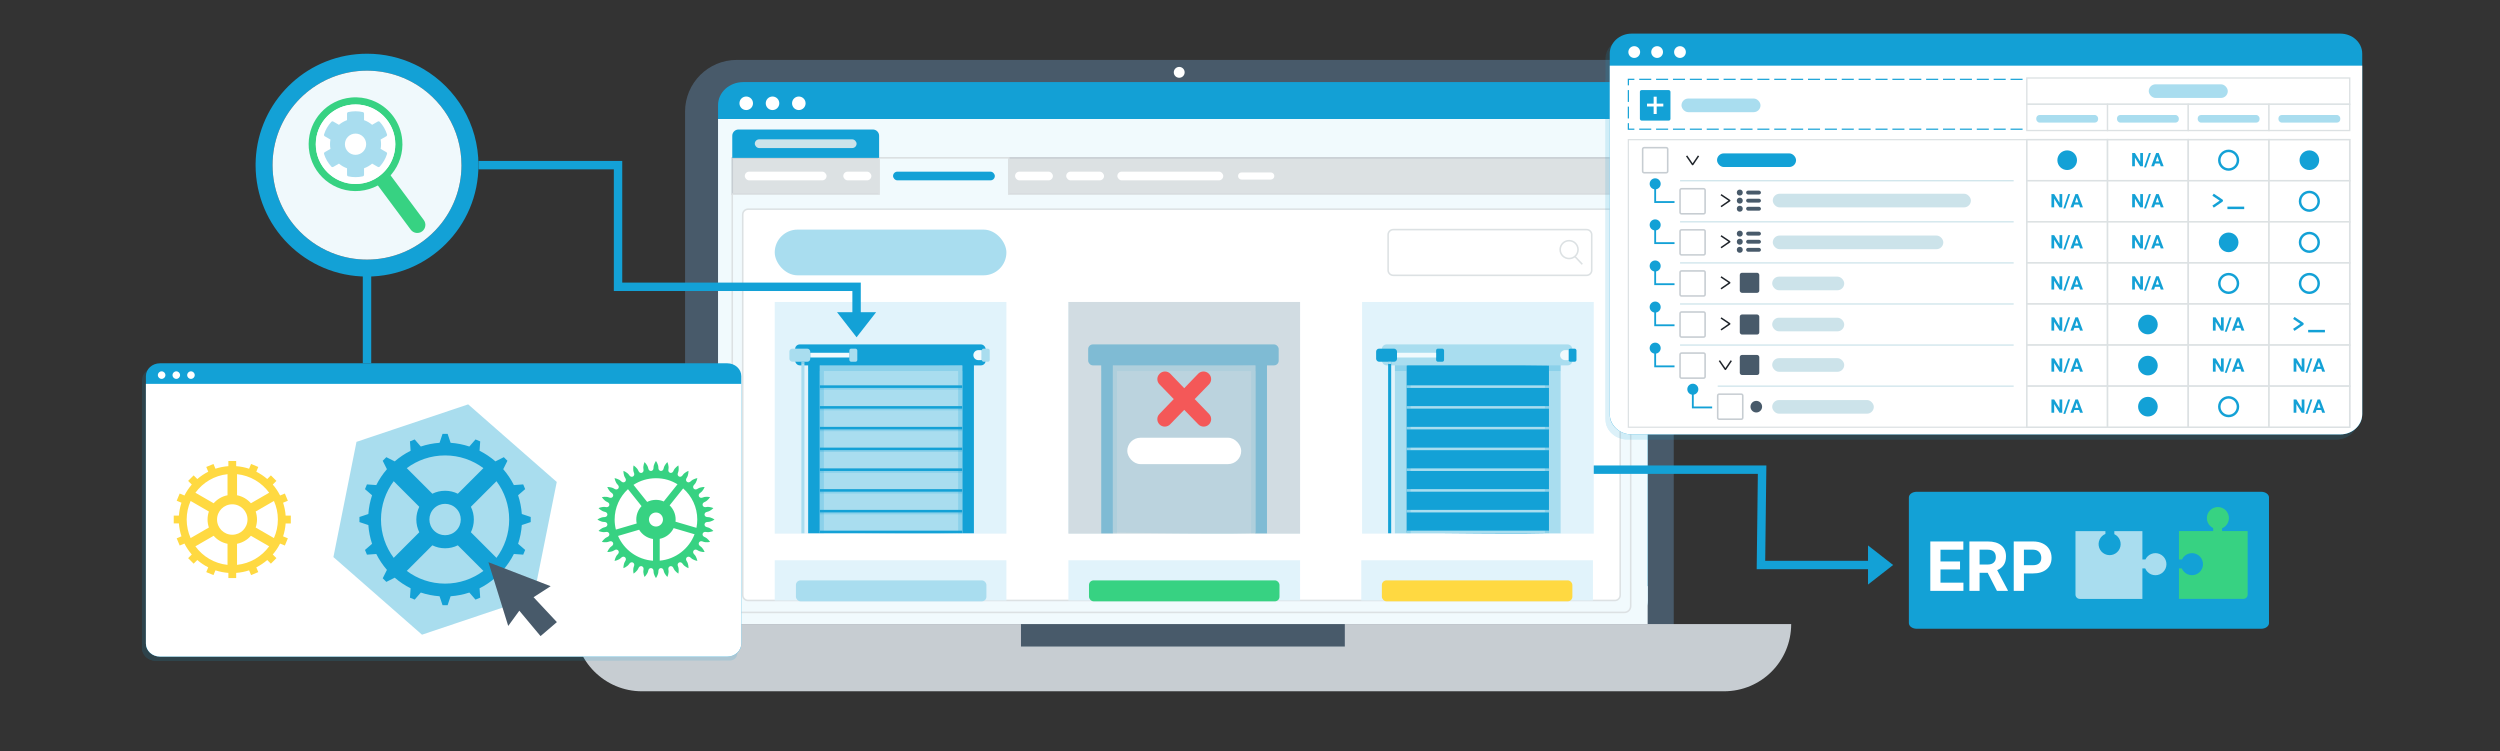
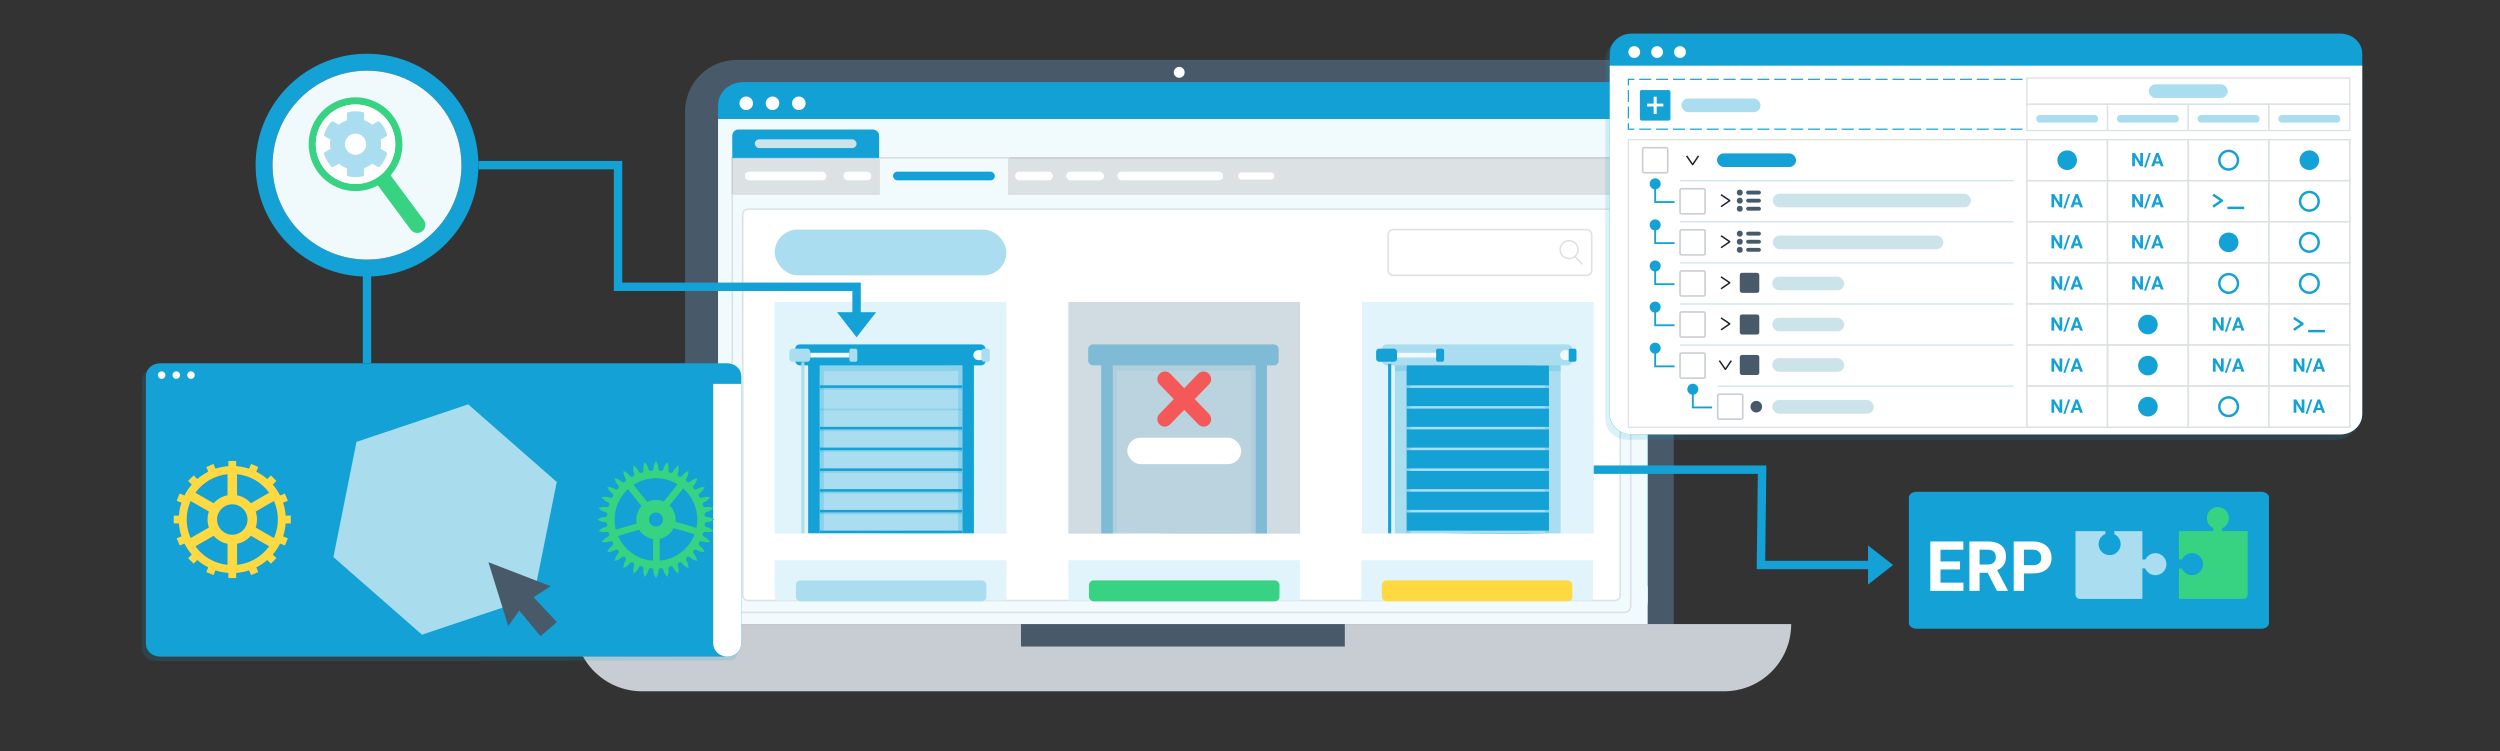
<svg xmlns="http://www.w3.org/2000/svg" width="4160" height="1250" version="1.1" viewBox="0 0 4160 1250">
  <rect x="0" y="0" width="4160" height="1250" fill="#333333" stroke="none" />
  <defs>
    <style>
      .cls-1, .cls-2, .cls-3, .cls-4 {
        fill: none;
      }

      .cls-5 {
        fill: #f0f9fc;
      }

      .cls-6 {
        fill: #e1eaee;
      }

      .cls-7 {
        fill: #f45858;
      }

      .cls-8 {
        fill: #f1fafd;
      }

      .cls-9 {
        fill: #c7cdd2;
      }

      .cls-10 {
        fill: #cce3ea;
      }

      .cls-11 {
        fill: #dce1e3;
      }

      .cls-12 {
        fill: #fff;
      }

      .cls-13 {
        fill: #e1f3fb;
      }

      .cls-14 {
        fill: #13a0d5;
      }

      .cls-2 {
        stroke: #13a1d6;
        stroke-miterlimit: 10;
        stroke-width: 14px;
      }

      .cls-15, .cls-16 {
        fill: #13a1d6;
      }

      .cls-17, .cls-18 {
        fill: #37d282;
      }

      .cls-19 {
        opacity: .6;
      }

      .cls-20 {
        opacity: .2;
      }

      .cls-21 {
        opacity: .15;
      }

      .cls-22, .cls-18, .cls-16 {
        fill-rule: evenodd;
      }

      .cls-22, .cls-23 {
        fill: #ffd941;
      }

      .cls-3 {
        stroke: #707070;
      }

      .cls-3, .cls-4 {
        stroke-width: 9.22px;
      }

      .cls-24 {
        fill: #a9ddef;
      }

      .cls-25 {
        fill: #1e2329;
      }

      .cls-26 {
        fill: #a9ddee;
        isolation: isolate;
      }

      .cls-27 {
        fill: #485a6a;
      }

      .cls-28 {
        clip-path: url(#clippath);
      }

      .cls-4 {
        stroke: #a9ddef;
      }
    </style>
    <clipPath id="clippath">
      <rect class="cls-1" x="2671.54" y="64.39" width="1252.13" height="666.91" />
    </clipPath>
  </defs>
  <g>
    <g id="Layer_1">
      <g>
        <g>
          <path class="cls-27" d="M2785.13,185.73h0v933.53h-1648.42l1.96-3.24,1.28-1.96V185.73c0-47.23,38.15-86.03,86.03-86.03h1473.09c47.27-.04,86.07,38.15,86.07,86.03Z" />
          <circle id="Ellipse_429" class="cls-12" cx="1962.22" cy="120.38" r="9.04" />
          <path id="Path_24752" class="cls-6" d="M2785.13,1076.55v16.16h-1646.46l1.28-1.96v-14.24h1645.18v.04Z" />
          <path class="cls-9" d="M2868.59,1150.3h-1800.44c-61.47,0-111.9-49.83-111.9-111.9h2024.29c-.04,62.11-49.83,111.9-111.94,111.9Z" />
          <rect class="cls-6" x="1698.9" y="1038.4" width="538.92" height="37.51" />
          <rect class="cls-27" x="1698.9" y="1038.4" width="538.92" height="37.51" />
        </g>
        <g>
          <g>
            <g>
              <g id="Path_16855">
                <path class="cls-14" d="M2741.69,174.9v824.6c0,21.15-18.78,38.3-41.93,38.3h-1463c-23.15,0-41.92-17.15-41.93-38.3V174.9c0-21.15,18.77-38.3,41.93-38.3h1463c23.16,0,41.93,17.15,41.93,38.3" />
              </g>
              <g id="Path_16856">
                <path class="cls-8" d="M2741.69,197.97v800.72c0,21.6-18.78,39.1-41.93,39.1h-1463c-23.15,0-41.93-17.51-41.93-39.1V197.97h1546.86Z" />
              </g>
              <g id="Path_16857">
                <path class="cls-12" d="M1252.99,171.87c0,6.22-5.04,11.27-11.27,11.27s-11.27-5.04-11.27-11.27,5.04-11.27,11.27-11.27,11.27,5.04,11.27,11.27h0" />
              </g>
              <g id="Path_16858">
                <path class="cls-12" d="M1296.75,171.87c0,6.22-5.04,11.27-11.27,11.27s-11.27-5.04-11.27-11.27,5.04-11.27,11.27-11.27h0c6.22,0,11.27,5.04,11.27,11.27h0" />
              </g>
              <g id="Path_16859">
                <path class="cls-12" d="M1340.51,171.87c0,6.22-5.04,11.27-11.27,11.27s-11.27-5.04-11.27-11.27,5.04-11.27,11.27-11.27h0c6.22,0,11.27,5.04,11.27,11.27h0" />
              </g>
            </g>
            <rect class="cls-8" x="1194.83" y="975.34" width="1546.86" height="63.06" />
          </g>
          <g>
            <g>
              <rect class="cls-11" x="1218.48" y="262.74" width="1494.96" height="60.26" />
              <path class="cls-9" d="M2714.74,324.3h-1497.57v-62.87h1497.57v62.87ZM1219.78,321.69h1492.35v-57.65h-1492.35v57.65Z" />
            </g>
            <g>
              <path class="cls-8" d="M2713.44,323v685.57c0,5.79-4.69,10.49-10.49,10.49h-1474c-5.79,0-10.49-4.69-10.49-10.49V323h244.37v-60.27h215.75v60.27h1034.85Z" />
              <path class="cls-11" d="M2702.96,1020.36h-1474c-6.5,0-11.79-5.29-11.79-11.79V321.69h244.37v-60.27h218.36v60.27h1034.85v686.88c0,6.5-5.29,11.79-11.79,11.79ZM1219.78,324.3v684.27c0,5.06,4.12,9.18,9.18,9.18h1474c5.06,0,9.18-4.12,9.18-9.18V324.3h-1034.85v-60.27h-213.14v60.27h-244.37Z" />
            </g>
            <g>
              <rect class="cls-12" x="1235.9" y="348.07" width="1460.11" height="651.14" rx="8.92" ry="8.92" />
              <path class="cls-11" d="M2687.1,1000.51h-1442.28c-5.64,0-10.22-4.58-10.22-10.22V356.98c0-5.64,4.58-10.22,10.22-10.22h1442.28c5.63,0,10.22,4.58,10.22,10.22v633.31c0,5.63-4.58,10.22-10.22,10.22ZM1244.82,349.37c-4.2,0-7.61,3.41-7.61,7.61v633.31c0,4.2,3.41,7.61,7.61,7.61h1442.28c4.2,0,7.61-3.41,7.61-7.61V356.98c0-4.2-3.41-7.61-7.61-7.61h-1442.28Z" />
            </g>
            <path class="cls-15" d="M1228.9,215.5h223.53c5.75,0,10.42,4.67,10.42,10.42v36.82h-244.37v-36.82c0-5.75,4.67-10.42,10.42-10.42Z" />
            <rect class="cls-15" x="1486.03" y="285.62" width="169.38" height="14.49" rx="7.25" ry="7.25" />
            <rect class="cls-10" x="1255.97" y="231.87" width="169.38" height="14.49" rx="7.25" ry="7.25" />
            <rect class="cls-12" x="1239.33" y="285.62" width="136.06" height="14.49" rx="7.25" ry="7.25" />
            <rect class="cls-12" x="1403.24" y="285.62" width="46.74" height="14.49" rx="7.25" ry="7.25" />
            <rect class="cls-12" x="1689.05" y="285.62" width="62.99" height="14.49" rx="7.25" ry="7.25" />
            <rect class="cls-12" x="1774.16" y="285.62" width="62.99" height="14.49" rx="7.25" ry="7.25" />
            <g>
              <rect class="cls-12" x="2058.81" y="285.62" width="62.99" height="14.49" rx="7.25" ry="7.25" />
              <path class="cls-11" d="M2114.55,301.42h-48.5c-4.71,0-8.55-3.84-8.55-8.55s3.84-8.55,8.55-8.55h48.5c4.71,0,8.55,3.84,8.55,8.55s-3.84,8.55-8.55,8.55ZM2066.05,286.93c-3.28,0-5.94,2.67-5.94,5.94s2.67,5.94,5.94,5.94h48.5c3.28,0,5.94-2.67,5.94-5.94s-2.67-5.94-5.94-5.94h-48.5Z" />
            </g>
            <rect class="cls-12" x="1859.26" y="285.62" width="176.21" height="14.49" rx="7.25" ry="7.25" />
          </g>
          <g>
            <rect class="cls-13" x="1289.14" y="502.46" width="385.51" height="385.51" />
            <rect class="cls-13" x="1777.82" y="502.46" width="385.51" height="385.51" />
          </g>
          <rect class="cls-13" x="2266.5" y="502.46" width="385.51" height="385.51" />
          <g>
            <rect class="cls-13" x="1289.14" y="932.28" width="385.51" height="66.93" />
            <rect class="cls-13" x="1777.82" y="932.28" width="385.51" height="66.93" />
            <rect class="cls-13" x="2265.16" y="932.28" width="385.51" height="66.93" />
          </g>
          <g>
            <rect class="cls-12" x="2309.82" y="382.06" width="338.82" height="76.08" rx="8.51" ry="8.51" />
            <path class="cls-11" d="M2640.13,459.45h-321.8c-5.41,0-9.81-4.4-9.81-9.81v-59.06c0-5.41,4.4-9.81,9.81-9.81h321.8c5.41,0,9.81,4.4,9.81,9.81v59.06c0,5.41-4.4,9.81-9.81,9.81ZM2318.33,383.37c-3.97,0-7.21,3.23-7.21,7.2v59.06c0,3.97,3.23,7.2,7.21,7.2h321.8c3.97,0,7.2-3.23,7.2-7.2v-59.06c0-3.97-3.23-7.2-7.2-7.2h-321.8Z" />
          </g>
          <rect class="cls-24" x="1289.14" y="382.06" width="385.51" height="76.08" rx="38.04" ry="38.04" />
          <g>
            <g>
              <circle class="cls-12" cx="2610.97" cy="415.34" r="14.89" />
              <path class="cls-11" d="M2610.97,431.54c-8.93,0-16.19-7.26-16.19-16.19s7.26-16.19,16.19-16.19,16.19,7.26,16.19,16.19-7.26,16.19-16.19,16.19ZM2610.97,401.76c-7.49,0-13.58,6.09-13.58,13.58s6.09,13.58,13.58,13.58,13.58-6.09,13.58-13.58-6.09-13.58-13.58-13.58Z" />
            </g>
            <g>
              <line class="cls-12" x1="2620.57" y1="426.72" x2="2632.92" y2="439.75" />
              <rect class="cls-11" x="2625.44" y="424.25" width="2.61" height="17.95" transform="translate(422.15 1925.63) rotate(-43.46)" />
            </g>
          </g>
          <g>
            <g>
              <g id="Group_15">
                <g id="Path_454">
                  <path class="cls-15" d="M1344.77,582.61h19.45v304.74h-19.45v-304.74Z" />
                </g>
                <g id="Path_458">
                  <path class="cls-15" d="M1601.13,582.61h19.45v304.74h-19.45v-304.74Z" />
                </g>
                <g id="Path_544">
                  <path class="cls-3" d="M1652.28,885.74" />
                </g>
                <g id="Path_455">
                  <path class="cls-24" d="M1601.13,607.9v278.35c0,3.32-236.9,0-236.9,0v-278.35c0-3.32,236.9,0,236.9,0Z" />
                </g>
                <g id="Rectangle_85">
                  <rect class="cls-15" x="1323.06" y="573.11" width="317" height="34.86" rx="7.69" ry="7.69" />
                </g>
              </g>
              <g>
                <rect class="cls-15" x="1364.22" y="641.22" width="236.9" height="4.3" />
-                 <rect class="cls-15" x="1364.22" y="675.76" width="236.9" height="4.3" />
                <rect class="cls-15" x="1364.22" y="710.3" width="236.9" height="4.3" />
                <rect class="cls-15" x="1364.22" y="744.84" width="236.9" height="4.3" />
                <rect class="cls-15" x="1364.22" y="779.38" width="236.9" height="4.3" />
                <rect class="cls-15" x="1364.22" y="813.92" width="236.9" height="4.3" />
                <rect class="cls-15" x="1364.22" y="848.46" width="236.9" height="4.3" />
                <rect class="cls-15" x="1364.22" y="883" width="236.9" height="4.3" />
              </g>
              <g class="cls-20">
                <rect class="cls-15" x="1344.77" y="607.97" width="275.81" height="9.41" />
              </g>
              <g class="cls-20">
                <rect class="cls-15" x="1364.22" y="617.38" width="6.79" height="269.97" />
              </g>
              <g class="cls-20">
                <rect class="cls-15" x="1594.34" y="617.38" width="6.79" height="269.97" />
              </g>
              <g class="cls-20">
                <rect class="cls-15" x="1364.22" y="645.37" width="237.04" height="2.98" />
              </g>
              <g class="cls-20">
                <rect class="cls-15" x="1364.22" y="679.96" width="237.04" height="2.98" />
              </g>
              <g class="cls-20">
                <rect class="cls-15" x="1364.22" y="714.55" width="237.04" height="2.98" />
              </g>
              <g class="cls-20">
                <rect class="cls-15" x="1364.22" y="749.15" width="237.04" height="2.98" />
              </g>
              <g class="cls-20">
                <rect class="cls-15" x="1364.22" y="783.74" width="237.04" height="2.98" />
              </g>
              <g class="cls-20">
                <rect class="cls-15" x="1364.22" y="818.33" width="237.04" height="2.98" />
              </g>
              <g class="cls-20">
                <rect class="cls-15" x="1364.22" y="852.92" width="237.04" height="2.98" />
              </g>
            </g>
            <g>
              <rect class="cls-24" x="1313.51" y="580.13" width="34.75" height="21.83" rx="4.95" ry="4.95" />
              <rect class="cls-24" x="1413.33" y="580.13" width="13.24" height="21.83" rx="3.05" ry="3.05" />
              <rect class="cls-8" x="1348.27" y="587.02" width="65.07" height="7.85" />
              <rect class="cls-24" x="1633.66" y="580.13" width="13.24" height="21.83" rx="3.05" ry="3.05" />
              <path class="cls-8" d="M1628.01,582.61h5.65v16.66h-5.65c-4.6,0-8.33-3.73-8.33-8.33h0c0-4.6,3.73-8.33,8.33-8.33Z" />
              <rect class="cls-24" x="1333.47" y="601.96" width="5.1" height="285.39" />
              <g class="cls-20">
                <rect class="cls-15" x="1333.47" y="601.96" width="5.1" height="3.7" />
              </g>
            </g>
          </g>
          <g>
            <g id="Group_15-2" data-name="Group_15">
              <g id="Path_454-2" data-name="Path_454">
                <path class="cls-15" d="M1832.45,582.61h19.45v304.74h-19.45v-304.74Z" />
              </g>
              <g id="Path_458-2" data-name="Path_458">
                <path class="cls-15" d="M2088.81,582.61h19.45v304.74h-19.45v-304.74Z" />
              </g>
              <g id="Path_455-2" data-name="Path_455">
                <path class="cls-24" d="M2088.8,607.9v278.35c0,3.32-236.9,0-236.9,0v-278.35c0-3.32,236.9,0,236.9,0Z" />
              </g>
              <g id="Rectangle_85-2" data-name="Rectangle_85">
                <rect class="cls-15" x="1810.74" y="573.11" width="317" height="34.86" rx="7.69" ry="7.69" />
              </g>
            </g>
            <g class="cls-20">
              <rect class="cls-15" x="1832.45" y="607.97" width="275.81" height="9.41" />
            </g>
            <g class="cls-20">
              <rect class="cls-15" x="1851.9" y="617.38" width="6.79" height="269.97" />
            </g>
            <g class="cls-20">
              <rect class="cls-15" x="2082.01" y="617.38" width="6.79" height="269.97" />
            </g>
          </g>
          <g id="Rectangle_85-3" data-name="Rectangle_85">
            <rect class="cls-17" x="1812.08" y="965.75" width="317" height="34.86" rx="7.69" ry="7.69" />
          </g>
          <g id="Rectangle_85-4" data-name="Rectangle_85">
            <rect class="cls-23" x="2299.42" y="965.75" width="317" height="34.86" rx="7.69" ry="7.69" />
          </g>
          <g id="Rectangle_85-5" data-name="Rectangle_85">
            <rect class="cls-24" x="1324.4" y="965.75" width="317" height="34.86" rx="7.69" ry="7.69" />
          </g>
          <g class="cls-19">
            <rect class="cls-9" x="1777.82" y="502.46" width="385.51" height="385.51" />
          </g>
          <g>
            <rect class="cls-12" x="1875.79" y="728.39" width="189.58" height="43.89" rx="21.95" ry="21.95" />
            <path class="cls-7" d="M2011.71,622.08l-.3-.3c-4.91-4.91-12.9-4.84-17.72.17l-23.13,24.02-23.08-24.01c-4.82-5.01-12.8-5.09-17.72-.18l-.31.31c-4.8,4.8-4.86,12.56-.14,17.43l23.83,24.56-23.89,24.77c-4.7,4.87-4.63,12.62.16,17.4h0c4.9,4.9,12.85,4.84,17.68-.13l23.45-24.15,23.5,24.16c4.83,4.96,12.78,5.02,17.68.12h0c4.79-4.79,4.86-12.53.15-17.4l-23.91-24.78,23.86-24.56c4.73-4.87,4.67-12.63-.13-17.43Z" />
          </g>
          <g>
            <g>
              <g id="Group_15-3" data-name="Group_15">
                <g id="Path_454-3" data-name="Path_454">
                  <rect class="cls-24" x="2321.12" y="582.61" width="19.45" height="304.74" />
                </g>
                <g id="Path_458-3" data-name="Path_458">
                  <rect class="cls-24" x="2577.48" y="582.61" width="19.45" height="304.74" />
                </g>
                <g id="Path_544-2" data-name="Path_544">
                  <path class="cls-4" d="M2628.63,885.74" />
                </g>
                <g id="Path_455-3" data-name="Path_455">
                  <path class="cls-15" d="M2577.48,607.9v278.35c0,3.32-236.9,0-236.9,0v-278.35c0-3.32,236.9,0,236.9,0Z" />
                </g>
                <g id="Rectangle_85-6" data-name="Rectangle_85">
                  <rect class="cls-24" x="2299.42" y="573.11" width="317" height="34.86" rx="7.69" ry="7.69" />
                </g>
              </g>
              <g>
                <rect class="cls-24" x="2340.58" y="641.22" width="236.9" height="4.3" />
                <rect class="cls-24" x="2340.58" y="675.76" width="236.9" height="4.3" />
                <rect class="cls-24" x="2340.58" y="710.3" width="236.9" height="4.3" />
                <rect class="cls-24" x="2340.58" y="744.84" width="236.9" height="4.3" />
                <rect class="cls-24" x="2340.58" y="779.38" width="236.9" height="4.3" />
                <rect class="cls-24" x="2340.58" y="813.92" width="236.9" height="4.3" />
                <rect class="cls-24" x="2340.58" y="848.46" width="236.9" height="4.3" />
                <rect class="cls-24" x="2340.58" y="883" width="236.9" height="4.3" />
              </g>
              <g class="cls-20">
                <rect class="cls-15" x="2321.12" y="607.97" width="275.81" height="9.41" />
                <rect class="cls-15" x="2340.58" y="617.38" width="6.79" height="269.97" />
                <rect class="cls-15" x="2570.69" y="617.38" width="6.79" height="269.97" />
                <rect class="cls-15" x="2340.58" y="645.37" width="237.04" height="2.98" />
                <rect class="cls-15" x="2340.58" y="679.96" width="237.04" height="2.98" />
                <rect class="cls-15" x="2340.58" y="714.55" width="237.04" height="2.98" />
                <rect class="cls-15" x="2340.58" y="749.15" width="237.04" height="2.98" />
                <rect class="cls-15" x="2340.58" y="783.74" width="237.04" height="2.98" />
                <rect class="cls-15" x="2340.58" y="818.33" width="237.04" height="2.98" />
                <rect class="cls-15" x="2340.58" y="852.92" width="237.04" height="2.98" />
              </g>
            </g>
            <g>
              <rect class="cls-15" x="2289.87" y="580.13" width="34.75" height="21.83" rx="4.95" ry="4.95" />
              <rect class="cls-15" x="2389.68" y="580.13" width="13.24" height="21.83" rx="3.05" ry="3.05" />
              <rect class="cls-8" x="2324.62" y="587.02" width="65.07" height="7.85" />
              <rect class="cls-15" x="2610.01" y="580.13" width="13.24" height="21.83" rx="3.05" ry="3.05" />
              <path class="cls-8" d="M2604.36,582.61h5.65v16.66h-5.65c-4.6,0-8.33-3.73-8.33-8.33h0c0-4.6,3.73-8.33,8.33-8.33Z" />
              <rect class="cls-15" x="2309.82" y="601.96" width="5.1" height="285.39" />
              <rect class="cls-24" x="2309.82" y="601.96" width="5.1" height="3.7" />
            </g>
          </g>
        </g>
        <g>
          <g>
            <g id="Group_8425" class="cls-21">
              <g id="Group_8424">
                <g class="cls-28">
                  <g id="Group_8423">
                    <g id="Path_16850">
                      <path class="cls-15" d="M3923.68,97.7v600.29c0,18.39-16.33,33.3-36.46,33.31h-1179.21c-20.14,0-36.46-14.91-36.46-33.31V97.7c0-18.4,16.33-33.31,36.46-33.31h1179.21c20.14,0,36.46,14.91,36.46,33.31" />
                    </g>
                    <g id="Path_16851">
                      <path class="cls-15" d="M3923.68,132.8v565.19c0,18.4-16.33,33.31-36.46,33.31h-1179.21c-20.14,0-36.46-14.91-36.46-33.31V132.8h1252.13Z" />
                    </g>
                    <g id="Path_16852">
                      <path class="cls-15" d="M2740.31,99.07c0,7.91-7.02,14.33-15.68,14.33s-15.68-6.41-15.68-14.33,7.02-14.33,15.68-14.33,15.68,6.41,15.68,14.33h0" />
                    </g>
                    <g id="Path_16853">
                      <path class="cls-15" d="M2801.23,99.07c0,7.91-7.02,14.33-15.68,14.33s-15.68-6.41-15.68-14.33,7.02-14.33,15.68-14.33h0c8.66,0,15.68,6.41,15.68,14.33h0" />
                    </g>
                    <g id="Path_16854">
                      <path class="cls-15" d="M2862.15,99.07c0,7.91-7.02,14.33-15.68,14.33s-15.68-6.41-15.68-14.33,7.02-14.33,15.68-14.33h0c8.66,0,15.68,6.41,15.68,14.33h0" />
                    </g>
                  </g>
                </g>
              </g>
            </g>
            <g id="Path_16855-2" data-name="Path_16855">
              <path class="cls-14" d="M3930.74,89.25v600.29c0,18.39-16.33,33.3-36.46,33.31h-1179.21c-20.14,0-36.46-14.91-36.46-33.31V89.25c0-18.4,16.33-33.31,36.46-33.31h1179.21c20.14,0,36.46,14.91,36.46,33.31" />
            </g>
            <g id="Path_16856-2" data-name="Path_16856">
              <path class="cls-12" d="M3930.74,109.31v579.53c0,18.78-16.33,34.01-36.46,34.01h-1179.21c-20.14,0-36.46-15.22-36.46-34.01V109.31h1252.13Z" />
            </g>
            <g id="Path_16857-2" data-name="Path_16857">
              <path class="cls-12" d="M2729.18,86.62c0,5.41-4.39,9.8-9.8,9.8s-9.8-4.39-9.8-9.8,4.39-9.8,9.8-9.8,9.8,4.39,9.8,9.8h0" />
            </g>
            <g id="Path_16858-2" data-name="Path_16858">
              <path class="cls-12" d="M2767.24,86.62c0,5.41-4.39,9.8-9.8,9.8s-9.8-4.39-9.8-9.8,4.39-9.8,9.8-9.8h0c5.41,0,9.8,4.39,9.8,9.8h0" />
            </g>
            <g id="Path_16859-2" data-name="Path_16859">
              <path class="cls-12" d="M2805.29,86.62c0,5.41-4.39,9.8-9.8,9.8s-9.8-4.39-9.8-9.8,4.39-9.8,9.8-9.8h0c5.41,0,9.8,4.39,9.8,9.8h0" />
            </g>
          </g>
          <g>
            <rect class="cls-12" x="2709.59" y="232.4" width="663.04" height="478.51" />
            <path class="cls-11" d="M3373.67,711.94h-665.12V231.36h665.12v480.58ZM2710.62,709.87h660.97V233.43h-660.97v476.43Z" />
          </g>
          <g>
            <rect class="cls-12" x="3372.63" y="232.4" width="537.31" height="478.51" />
            <path class="cls-11" d="M3910.98,711.94h-539.38V231.36h539.38v480.58ZM3373.67,709.87h535.24V233.43h-535.24v476.43Z" />
          </g>
          <g>
            <path class="cls-25" d="M2816.53,275.06c-.49,0-.95-.24-1.23-.65l-9.82-14.35,2.07-1.42,8.97,13.11,8.82-13.1,2.08,1.4-9.66,14.35c-.28.41-.74.66-1.23.66h0ZM2817.37,272.99h0s0,0,0,0Z" />
            <path class="cls-9" d="M2772.64,288.74h-36.87c-2.06,0-3.73-1.67-3.73-3.73v-36.87c0-2.06,1.67-3.73,3.73-3.73h36.87c2.06,0,3.73,1.67,3.73,3.73v36.87c0,2.06-1.67,3.73-3.73,3.73ZM2735.77,247.05c-.6,0-1.09.49-1.09,1.09v36.87c0,.6.49,1.09,1.09,1.09h36.87c.6,0,1.09-.49,1.09-1.09v-36.87c0-.6-.49-1.09-1.09-1.09h-36.87Z" />
            <rect class="cls-15" x="2857.14" y="255.23" width="131.49" height="22.69" rx="11.34" ry="11.34" />
          </g>
          <g>
            <path class="cls-9" d="M2834.89,357.1h-36.87c-2.06,0-3.73-1.67-3.73-3.73v-36.87c0-2.06,1.67-3.73,3.73-3.73h36.87c2.06,0,3.73,1.67,3.73,3.73v36.87c0,2.06-1.67,3.73-3.73,3.73ZM2798.01,315.41c-.6,0-1.09.49-1.09,1.09v36.87c0,.6.49,1.09,1.09,1.09h36.87c.6,0,1.09-.49,1.09-1.09v-36.87c0-.6-.49-1.09-1.09-1.09h-36.87Z" />
            <path class="cls-25" d="M2864.44,344.85l-1.42-2.07,13.11-8.97-13.1-8.82,1.4-2.08,14.35,9.66c.41.27.65.73.66,1.23s-.24.95-.65,1.23l-14.35,9.82ZM2877.39,334.65s0,0,0,0h0ZM2877.38,332.96s0,0,0,0h0Z" />
            <g>
              <circle class="cls-27" cx="2895" cy="320.44" r="4.96" />
              <rect class="cls-27" x="2905.55" y="317.2" width="24.66" height="6.48" rx="3.24" ry="3.24" />
              <circle class="cls-27" cx="2895" cy="333.88" r="4.96" />
              <rect class="cls-27" x="2905.55" y="330.64" width="24.66" height="6.48" rx="3.24" ry="3.24" />
              <circle class="cls-27" cx="2895" cy="347.33" r="4.96" />
              <rect class="cls-27" x="2905.55" y="344.09" width="24.66" height="6.48" rx="3.24" ry="3.24" />
            </g>
            <rect class="cls-10" x="2949.89" y="322.38" width="329.67" height="22.69" rx="11.34" ry="11.34" />
          </g>
          <g>
            <path class="cls-9" d="M2834.89,425.46h-36.87c-2.06,0-3.73-1.67-3.73-3.73v-36.87c0-2.06,1.67-3.73,3.73-3.73h36.87c2.06,0,3.73,1.67,3.73,3.73v36.87c0,2.06-1.67,3.73-3.73,3.73ZM2798.01,383.77c-.6,0-1.09.49-1.09,1.09v36.87c0,.6.49,1.09,1.09,1.09h36.87c.6,0,1.09-.49,1.09-1.09v-36.87c0-.6-.49-1.09-1.09-1.09h-36.87Z" />
            <path class="cls-25" d="M2864.45,413.21l-1.42-2.07,13.11-8.97-13.1-8.82,1.4-2.08,14.35,9.66c.41.28.65.74.66,1.23,0,.49-.24.95-.65,1.23l-14.35,9.82ZM2877.38,401.32s0,0,0,0h0Z" />
            <g>
              <circle class="cls-27" cx="2895" cy="388.79" r="4.96" />
              <rect class="cls-27" x="2905.55" y="385.55" width="24.66" height="6.48" rx="3.24" ry="3.24" />
              <circle class="cls-27" cx="2895" cy="402.24" r="4.96" />
              <rect class="cls-27" x="2905.55" y="399" width="24.66" height="6.48" rx="3.24" ry="3.24" />
              <circle class="cls-27" cx="2895" cy="415.69" r="4.96" />
              <rect class="cls-27" x="2905.55" y="412.45" width="24.66" height="6.48" rx="3.24" ry="3.24" />
            </g>
            <rect class="cls-10" x="2949.89" y="391.95" width="283.77" height="22.69" rx="11.34" ry="11.34" />
          </g>
          <g>
            <path class="cls-25" d="M2864.44,481.57l-1.42-2.07,13.11-8.97-13.1-8.82,1.4-2.08,14.35,9.66c.41.28.65.73.66,1.23,0,.49-.24.95-.65,1.23l-14.35,9.82ZM2877.38,469.68s0,0,0,0h0Z" />
            <path class="cls-9" d="M2834.89,493.82h-36.87c-2.06,0-3.73-1.67-3.73-3.73v-36.87c0-2.06,1.67-3.73,3.73-3.73h36.87c2.06,0,3.73,1.67,3.73,3.73v36.87c0,2.06-1.67,3.73-3.73,3.73ZM2798.01,452.13c-.6,0-1.09.49-1.09,1.09v36.87c0,.6.49,1.09,1.09,1.09h36.87c.6,0,1.09-.49,1.09-1.09v-36.87c0-.6-.49-1.09-1.09-1.09h-36.87Z" />
            <rect class="cls-10" x="2948.94" y="460.31" width="119.84" height="22.69" rx="11.34" ry="11.34" />
            <rect class="cls-27" x="2895" y="453.91" width="32.46" height="33.38" rx="3.63" ry="3.63" />
          </g>
          <g>
            <path class="cls-25" d="M2864.45,549.92l-1.42-2.07,13.11-8.97-13.1-8.82,1.4-2.08,14.35,9.66c.41.28.65.73.66,1.23,0,.49-.24.95-.65,1.23l-14.35,9.82ZM2877.38,538.03s0,0,0,0h0Z" />
            <path class="cls-9" d="M2834.89,562.18h-36.87c-2.06,0-3.73-1.67-3.73-3.73v-36.87c0-2.06,1.67-3.73,3.73-3.73h36.87c2.06,0,3.73,1.67,3.73,3.73v36.87c0,2.06-1.67,3.73-3.73,3.73ZM2798.01,520.48c-.6,0-1.09.49-1.09,1.09v36.87c0,.6.49,1.09,1.09,1.09h36.87c.6,0,1.09-.49,1.09-1.09v-36.87c0-.6-.49-1.09-1.09-1.09h-36.87Z" />
            <rect class="cls-10" x="2948.94" y="528.66" width="119.84" height="22.69" rx="11.34" ry="11.34" />
            <rect class="cls-27" x="2895" y="523.32" width="32.46" height="33.38" rx="3.63" ry="3.63" />
          </g>
          <g>
            <path class="cls-25" d="M2871.04,615.8c-.49,0-.95-.24-1.22-.65l-9.82-14.35,2.07-1.42,8.97,13.11,8.82-13.1,2.08,1.4-9.66,14.35c-.27.41-.73.65-1.22.66h0ZM2870.2,613.74s0,0,0,0h0Z" />
            <path class="cls-9" d="M2834.89,630.53h-36.87c-2.06,0-3.73-1.67-3.73-3.73v-36.87c0-2.06,1.67-3.73,3.73-3.73h36.87c2.06,0,3.73,1.67,3.73,3.73v36.87c0,2.06-1.67,3.73-3.73,3.73ZM2798.01,588.84c-.6,0-1.09.49-1.09,1.09v36.87c0,.6.49,1.09,1.09,1.09h36.87c.6,0,1.09-.49,1.09-1.09v-36.87c0-.6-.49-1.09-1.09-1.09h-36.87Z" />
            <rect class="cls-10" x="2948.94" y="595.97" width="119.84" height="22.69" rx="11.34" ry="11.34" />
            <rect class="cls-27" x="2895" y="590.63" width="32.46" height="33.38" rx="3.63" ry="3.63" />
          </g>
          <g>
            <path class="cls-9" d="M2897.53,698.89h-36.87c-2.06,0-3.73-1.67-3.73-3.73v-36.87c0-2.06,1.67-3.73,3.73-3.73h36.87c2.06,0,3.73,1.67,3.73,3.73v36.87c0,2.06-1.67,3.73-3.73,3.73ZM2860.66,657.2c-.6,0-1.09.49-1.09,1.09v36.87c0,.6.49,1.09,1.09,1.09h36.87c.6,0,1.09-.49,1.09-1.09v-36.87c0-.6-.49-1.09-1.09-1.09h-36.87Z" />
            <rect class="cls-10" x="2948.94" y="665.67" width="169.08" height="22.69" rx="11.34" ry="11.34" />
            <circle class="cls-27" cx="2922.48" cy="676.72" r="9.67" />
          </g>
          <g>
            <rect class="cls-12" x="2709.59" y="131.99" width="730.21" height="83" />
            <g>
              <polygon class="cls-15" points="3440.8 215.99 3429.78 215.99 3429.78 213.99 3438.79 213.99 3438.79 204.97 3440.8 204.97 3440.8 215.99" />
              <path class="cls-15" d="M3421.75,215.99h-20.06v-2h20.06v2ZM3393.67,215.99h-20.06v-2h20.06v2ZM3365.58,215.99h-20.06v-2h20.06v2ZM3337.5,215.99h-20.06v-2h20.06v2ZM3309.41,215.99h-20.06v-2h20.06v2ZM3281.32,215.99h-20.06v-2h20.06v2ZM3253.24,215.99h-20.06v-2h20.06v2ZM3225.15,215.99h-20.06v-2h20.06v2ZM3197.07,215.99h-20.06v-2h20.06v2ZM3168.98,215.99h-20.06v-2h20.06v2ZM3140.89,215.99h-20.06v-2h20.06v2ZM3112.81,215.99h-20.06v-2h20.06v2ZM3084.72,215.99h-20.06v-2h20.06v2ZM3056.64,215.99h-20.06v-2h20.06v2ZM3028.55,215.99h-20.06v-2h20.06v2ZM3000.47,215.99h-20.06v-2h20.06v2ZM2972.38,215.99h-20.06v-2h20.06v2ZM2944.29,215.99h-20.06v-2h20.06v2ZM2916.21,215.99h-20.06v-2h20.06v2ZM2888.12,215.99h-20.06v-2h20.06v2ZM2860.04,215.99h-20.06v-2h20.06v2ZM2831.95,215.99h-20.06v-2h20.06v2ZM2803.87,215.99h-20.06v-2h20.06v2ZM2775.78,215.99h-20.06v-2h20.06v2ZM2747.7,215.99h-20.06v-2h20.06v2Z" />
              <polygon class="cls-15" points="2719.61 215.99 2708.59 215.99 2708.59 204.97 2710.59 204.97 2710.59 213.99 2719.61 213.99 2719.61 215.99" />
              <path class="cls-15" d="M2710.59,197.1h-2v-19.67h2v19.67ZM2710.59,169.56h-2v-19.67h2v19.67Z" />
              <polygon class="cls-15" points="2710.59 142.01 2708.59 142.01 2708.59 130.99 2719.61 130.99 2719.61 133 2710.59 133 2710.59 142.01" />
              <path class="cls-15" d="M3421.75,133h-20.06v-2h20.06v2ZM3393.67,133h-20.06v-2h20.06v2ZM3365.58,133h-20.06v-2h20.06v2ZM3337.5,133h-20.06v-2h20.06v2ZM3309.41,133h-20.06v-2h20.06v2ZM3281.32,133h-20.06v-2h20.06v2ZM3253.24,133h-20.06v-2h20.06v2ZM3225.15,133h-20.06v-2h20.06v2ZM3197.07,133h-20.06v-2h20.06v2ZM3168.98,133h-20.06v-2h20.06v2ZM3140.89,133h-20.06v-2h20.06v2ZM3112.81,133h-20.06v-2h20.06v2ZM3084.72,133h-20.06v-2h20.06v2ZM3056.64,133h-20.06v-2h20.06v2ZM3028.55,133h-20.06v-2h20.06v2ZM3000.47,133h-20.06v-2h20.06v2ZM2972.38,133h-20.06v-2h20.06v2ZM2944.29,133h-20.06v-2h20.06v2ZM2916.21,133h-20.06v-2h20.06v2ZM2888.12,133h-20.06v-2h20.06v2ZM2860.04,133h-20.06v-2h20.06v2ZM2831.95,133h-20.06v-2h20.06v2ZM2803.87,133h-20.06v-2h20.06v2ZM2775.78,133h-20.06v-2h20.06v2ZM2747.7,133h-20.06v-2h20.06v2Z" />
              <polygon class="cls-15" points="3440.8 142.01 3438.79 142.01 3438.79 133 3429.78 133 3429.78 130.99 3440.8 130.99 3440.8 142.01" />
              <path class="cls-15" d="M3440.8,197.1h-2v-19.67h2v19.67ZM3440.8,169.56h-2v-19.67h2v19.67Z" />
            </g>
          </g>
          <rect class="cls-15" x="2728.78" y="149.86" width="50.86" height="50.86" rx="2.94" ry="2.94" />
          <path class="cls-12" d="M2756.73,172.44h11.03v4.76h-11.03v12.5h-5.06v-12.5h-11.03v-4.76h11.03v-11.55h5.06v11.55Z" />
          <g>
            <rect class="cls-12" x="3372.63" y="129.78" width="537.31" height="43.71" />
            <path class="cls-11" d="M3911.06,174.61h-539.55v-45.95h539.55v45.95ZM3373.75,172.37h535.07v-41.47h-535.07v41.47Z" />
          </g>
          <rect class="cls-24" x="2797.99" y="163.95" width="131.49" height="22.69" rx="11.34" ry="11.34" />
          <rect class="cls-24" x="3575.54" y="140.29" width="131.49" height="22.69" rx="11.34" ry="11.34" />
          <rect class="cls-24" x="3628.7" y="191.35" width="102.92" height="12.68" rx="5.61" ry="5.61" />
          <g>
            <g>
              <rect class="cls-12" x="3372.63" y="173.49" width="134.33" height="43.71" />
              <path class="cls-11" d="M3508.07,218.32h-136.56v-45.94h136.56v45.94ZM3373.75,216.09h132.1v-41.48h-132.1v41.48Z" />
            </g>
            <g>
              <rect class="cls-12" x="3506.96" y="173.49" width="134.33" height="43.71" />
              <path class="cls-11" d="M3642.4,218.32h-136.56v-45.94h136.56v45.94ZM3508.07,216.09h132.1v-41.48h-132.1v41.48Z" />
            </g>
            <g>
              <rect class="cls-12" x="3641.29" y="173.49" width="134.33" height="43.71" />
              <path class="cls-11" d="M3776.73,218.32h-136.56v-45.94h136.56v45.94ZM3642.4,216.09h132.1v-41.48h-132.1v41.48Z" />
            </g>
            <g>
              <rect class="cls-12" x="3775.61" y="173.49" width="134.33" height="43.71" />
              <path class="cls-11" d="M3911.05,218.32h-136.55v-45.94h136.55v45.94ZM3776.73,216.09h132.1v-41.48h-132.1v41.48Z" />
            </g>
          </g>
          <rect class="cls-24" x="3388.34" y="191.35" width="102.92" height="12.68" rx="5.61" ry="5.61" />
          <rect class="cls-24" x="3522.66" y="191.35" width="102.92" height="12.68" rx="5.61" ry="5.61" />
          <rect class="cls-24" x="3656.99" y="191.35" width="102.92" height="12.68" rx="5.61" ry="5.61" />
          <rect class="cls-24" x="3791.32" y="191.35" width="102.92" height="12.68" rx="5.61" ry="5.61" />
          <rect class="cls-10" x="2795.61" y="299.72" width="555.12" height="2.07" />
          <rect class="cls-10" x="2795.61" y="368.08" width="555.12" height="2.07" />
          <rect class="cls-10" x="2795.61" y="436.44" width="555.12" height="2.07" />
          <rect class="cls-10" x="2795.61" y="504.79" width="555.12" height="2.07" />
          <rect class="cls-10" x="2795.61" y="573.15" width="555.12" height="2.07" />
          <rect class="cls-10" x="2858.25" y="641.51" width="492.48" height="2.07" />
          <g>
            <g>
              <rect class="cls-12" x="3372.63" y="232.4" width="134.33" height="68.36" />
              <path class="cls-11" d="M3508.23,302.03h-136.87v-70.9h136.87v70.9ZM3373.91,299.48h131.78v-65.81h-131.78v65.81Z" />
            </g>
            <g>
              <rect class="cls-12" x="3506.96" y="232.4" width="134.33" height="68.36" />
              <path class="cls-11" d="M3642.56,302.03h-136.87v-70.9h136.87v70.9ZM3508.23,299.48h131.78v-65.81h-131.78v65.81Z" />
            </g>
            <g>
              <rect class="cls-12" x="3641.29" y="232.4" width="134.33" height="68.36" />
              <path class="cls-11" d="M3776.89,302.03h-136.87v-70.9h136.87v70.9ZM3642.56,299.48h131.78v-65.81h-131.78v65.81Z" />
            </g>
            <g>
              <rect class="cls-12" x="3775.61" y="232.4" width="134.33" height="68.36" />
              <path class="cls-11" d="M3911.21,302.03h-136.87v-70.9h136.87v70.9ZM3776.89,299.48h131.78v-65.81h-131.78v65.81Z" />
            </g>
          </g>
          <g>
            <g>
              <rect class="cls-12" x="3372.63" y="300.75" width="134.33" height="68.36" />
              <path class="cls-11" d="M3508.23,370.39h-136.87v-70.9h136.87v70.9ZM3373.91,367.84h131.78v-65.81h-131.78v65.81Z" />
            </g>
            <g>
              <rect class="cls-12" x="3506.96" y="300.75" width="134.33" height="68.36" />
              <path class="cls-11" d="M3642.56,370.39h-136.87v-70.9h136.87v70.9ZM3508.23,367.84h131.78v-65.81h-131.78v65.81Z" />
            </g>
            <g>
              <rect class="cls-12" x="3641.29" y="300.75" width="134.33" height="68.36" />
              <path class="cls-11" d="M3776.89,370.39h-136.87v-70.9h136.87v70.9ZM3642.56,367.84h131.78v-65.81h-131.78v65.81Z" />
            </g>
            <g>
              <rect class="cls-12" x="3775.61" y="300.75" width="134.33" height="68.36" />
              <path class="cls-11" d="M3911.21,370.39h-136.87v-70.9h136.87v70.9ZM3776.89,367.84h131.78v-65.81h-131.78v65.81Z" />
            </g>
          </g>
          <g>
            <g>
              <rect class="cls-12" x="3372.63" y="369.11" width="134.33" height="68.36" />
              <path class="cls-11" d="M3508.23,438.74h-136.87v-70.9h136.87v70.9ZM3373.91,436.2h131.78v-65.81h-131.78v65.81Z" />
            </g>
            <g>
              <rect class="cls-12" x="3506.96" y="369.11" width="134.33" height="68.36" />
              <path class="cls-11" d="M3642.56,438.74h-136.87v-70.9h136.87v70.9ZM3508.23,436.2h131.78v-65.81h-131.78v65.81Z" />
            </g>
            <g>
              <rect class="cls-12" x="3641.29" y="369.11" width="134.33" height="68.36" />
              <path class="cls-11" d="M3776.89,438.74h-136.87v-70.9h136.87v70.9ZM3642.56,436.2h131.78v-65.81h-131.78v65.81Z" />
            </g>
            <g>
              <rect class="cls-12" x="3775.61" y="369.11" width="134.33" height="68.36" />
              <path class="cls-11" d="M3911.21,438.74h-136.87v-70.9h136.87v70.9ZM3776.89,436.2h131.78v-65.81h-131.78v65.81Z" />
            </g>
          </g>
          <g>
            <g>
              <rect class="cls-12" x="3372.63" y="437.47" width="134.33" height="68.36" />
              <path class="cls-11" d="M3508.23,507.1h-136.87v-70.9h136.87v70.9ZM3373.91,504.56h131.78v-65.81h-131.78v65.81Z" />
            </g>
            <g>
              <rect class="cls-12" x="3506.96" y="437.47" width="134.33" height="68.36" />
              <path class="cls-11" d="M3642.56,507.1h-136.87v-70.9h136.87v70.9ZM3508.23,504.56h131.78v-65.81h-131.78v65.81Z" />
            </g>
            <g>
              <rect class="cls-12" x="3641.29" y="437.47" width="134.33" height="68.36" />
              <path class="cls-11" d="M3776.89,507.1h-136.87v-70.9h136.87v70.9ZM3642.56,504.56h131.78v-65.81h-131.78v65.81Z" />
            </g>
            <g>
              <rect class="cls-12" x="3775.61" y="437.47" width="134.33" height="68.36" />
              <path class="cls-11" d="M3911.21,507.1h-136.87v-70.9h136.87v70.9ZM3776.89,504.56h131.78v-65.81h-131.78v65.81Z" />
            </g>
          </g>
          <g>
            <g>
              <rect class="cls-12" x="3372.63" y="505.83" width="134.33" height="68.36" />
              <path class="cls-11" d="M3508.23,575.46h-136.87v-70.9h136.87v70.9ZM3373.91,572.91h131.78v-65.81h-131.78v65.81Z" />
            </g>
            <g>
              <rect class="cls-12" x="3506.96" y="505.83" width="134.33" height="68.36" />
              <path class="cls-11" d="M3642.56,575.46h-136.87v-70.9h136.87v70.9ZM3508.23,572.91h131.78v-65.81h-131.78v65.81Z" />
            </g>
            <g>
              <rect class="cls-12" x="3641.29" y="505.83" width="134.33" height="68.36" />
              <path class="cls-11" d="M3776.89,575.46h-136.87v-70.9h136.87v70.9ZM3642.56,572.91h131.78v-65.81h-131.78v65.81Z" />
            </g>
            <g>
              <rect class="cls-12" x="3775.61" y="505.83" width="134.33" height="68.36" />
              <path class="cls-11" d="M3911.21,575.46h-136.87v-70.9h136.87v70.9ZM3776.89,572.91h131.78v-65.81h-131.78v65.81Z" />
            </g>
          </g>
          <g>
            <g>
              <rect class="cls-12" x="3372.63" y="574.19" width="134.33" height="68.36" />
              <path class="cls-11" d="M3508.23,643.82h-136.87v-70.9h136.87v70.9ZM3373.91,641.27h131.78v-65.81h-131.78v65.81Z" />
            </g>
            <g>
-               <rect class="cls-12" x="3506.96" y="574.19" width="134.33" height="68.36" />
              <path class="cls-11" d="M3642.56,643.82h-136.87v-70.9h136.87v70.9ZM3508.23,641.27h131.78v-65.81h-131.78v65.81Z" />
            </g>
            <g>
              <rect class="cls-12" x="3641.29" y="574.19" width="134.33" height="68.36" />
              <path class="cls-11" d="M3776.89,643.82h-136.87v-70.9h136.87v70.9ZM3642.56,641.27h131.78v-65.81h-131.78v65.81Z" />
            </g>
            <g>
              <rect class="cls-12" x="3775.61" y="574.19" width="134.33" height="68.36" />
              <path class="cls-11" d="M3911.21,643.82h-136.87v-70.9h136.87v70.9ZM3776.89,641.27h131.78v-65.81h-131.78v65.81Z" />
            </g>
          </g>
          <g>
            <g>
              <rect class="cls-12" x="3372.63" y="642.54" width="134.33" height="68.36" />
              <path class="cls-11" d="M3508.23,712.17h-136.87v-70.9h136.87v70.9ZM3373.91,709.63h131.78v-65.81h-131.78v65.81Z" />
            </g>
            <g>
              <rect class="cls-12" x="3506.96" y="642.54" width="134.33" height="68.36" />
              <path class="cls-11" d="M3642.56,712.17h-136.87v-70.9h136.87v70.9ZM3508.23,709.63h131.78v-65.81h-131.78v65.81Z" />
            </g>
            <g>
              <rect class="cls-12" x="3641.29" y="642.54" width="134.33" height="68.36" />
              <path class="cls-11" d="M3776.89,712.17h-136.87v-70.9h136.87v70.9ZM3642.56,709.63h131.78v-65.81h-131.78v65.81Z" />
            </g>
            <g>
              <rect class="cls-12" x="3775.61" y="642.54" width="134.33" height="68.36" />
              <path class="cls-11" d="M3911.21,712.17h-136.87v-70.9h136.87v70.9ZM3776.89,709.63h131.78v-65.81h-131.78v65.81Z" />
            </g>
          </g>
          <g>
            <polygon class="cls-15" points="2849.04 679.52 2815.31 679.52 2815.31 650.03 2818.38 650.03 2818.38 676.44 2849.04 676.44 2849.04 679.52" />
            <circle class="cls-15" cx="2816.85" cy="647.68" r="9.18" />
          </g>
          <g>
            <polygon class="cls-15" points="2786.4 611.16 2752.67 611.16 2752.67 581.67 2755.74 581.67 2755.74 608.08 2786.4 608.08 2786.4 611.16" />
            <circle class="cls-15" cx="2754.21" cy="579.32" r="9.18" />
          </g>
          <g>
            <polygon class="cls-15" points="2786.4 542.8 2752.67 542.8 2752.67 513.31 2755.74 513.31 2755.74 539.72 2786.4 539.72 2786.4 542.8" />
            <circle class="cls-15" cx="2754.21" cy="510.96" r="9.18" />
          </g>
          <g>
            <polygon class="cls-15" points="2786.4 474.44 2752.67 474.44 2752.67 444.95 2755.74 444.95 2755.74 471.37 2786.4 471.37 2786.4 474.44" />
            <circle class="cls-15" cx="2754.21" cy="442.6" r="9.18" />
          </g>
          <g>
            <polygon class="cls-15" points="2786.4 406.09 2752.67 406.09 2752.67 376.59 2755.74 376.59 2755.74 403.01 2786.4 403.01 2786.4 406.09" />
            <circle class="cls-15" cx="2754.21" cy="374.24" r="9.18" />
          </g>
          <g>
            <polygon class="cls-15" points="2786.4 337.73 2752.67 337.73 2752.67 308.24 2755.74 308.24 2755.74 334.65 2786.4 334.65 2786.4 337.73" />
            <circle class="cls-15" cx="2754.21" cy="305.89" r="9.18" />
          </g>
          <circle class="cls-15" cx="3439.8" cy="266.58" r="16.34" />
          <circle class="cls-15" cx="3574.12" cy="540.01" r="16.34" />
          <circle class="cls-15" cx="3708.45" cy="403.29" r="16.34" />
          <circle class="cls-15" cx="3574.12" cy="608.37" r="16.34" />
          <circle class="cls-15" cx="3574.12" cy="676.72" r="16.34" />
          <circle class="cls-15" cx="3842.78" cy="266.58" r="16.34" />
          <path class="cls-15" d="M3708.45,284.17c-9.7,0-17.59-7.89-17.59-17.59s7.89-17.59,17.59-17.59,17.59,7.89,17.59,17.59-7.89,17.59-17.59,17.59ZM3708.45,253.13c-7.42,0-13.45,6.03-13.45,13.45s6.03,13.45,13.45,13.45,13.45-6.03,13.45-13.45-6.03-13.45-13.45-13.45Z" />
          <path class="cls-15" d="M3842.78,352.53c-9.7,0-17.59-7.89-17.59-17.59s7.89-17.59,17.59-17.59,17.59,7.89,17.59,17.59-7.89,17.59-17.59,17.59ZM3842.78,321.48c-7.42,0-13.45,6.03-13.45,13.45s6.03,13.45,13.45,13.45,13.45-6.03,13.45-13.45-6.03-13.45-13.45-13.45Z" />
          <path class="cls-15" d="M3842.78,420.88c-9.7,0-17.59-7.89-17.59-17.59s7.89-17.59,17.59-17.59,17.59,7.89,17.59,17.59-7.89,17.59-17.59,17.59ZM3842.78,389.84c-7.42,0-13.45,6.03-13.45,13.45s6.03,13.45,13.45,13.45,13.45-6.03,13.45-13.45-6.03-13.45-13.45-13.45Z" />
          <path class="cls-15" d="M3842.78,489.24c-9.7,0-17.59-7.89-17.59-17.59s7.89-17.59,17.59-17.59,17.59,7.89,17.59,17.59-7.89,17.59-17.59,17.59ZM3842.78,458.2c-7.42,0-13.45,6.03-13.45,13.45s6.03,13.45,13.45,13.45,13.45-6.03,13.45-13.45-6.03-13.45-13.45-13.45Z" />
          <path class="cls-15" d="M3708.45,489.24c-9.7,0-17.59-7.89-17.59-17.59s7.89-17.59,17.59-17.59,17.59,7.89,17.59,17.59-7.89,17.59-17.59,17.59ZM3708.45,458.2c-7.42,0-13.45,6.03-13.45,13.45s6.03,13.45,13.45,13.45,13.45-6.03,13.45-13.45-6.03-13.45-13.45-13.45Z" />
          <path class="cls-15" d="M3708.45,694.32c-9.7,0-17.59-7.89-17.59-17.59s7.89-17.59,17.59-17.59,17.59,7.89,17.59,17.59-7.89,17.59-17.59,17.59ZM3708.45,663.27c-7.42,0-13.45,6.03-13.45,13.45s6.03,13.45,13.45,13.45,13.45-6.03,13.45-13.45-6.03-13.45-13.45-13.45Z" />
          <g>
            <path class="cls-15" d="M3565.89,276.67h-4.55l-8.86-14.54v14.54h-4.55v-22.09h4.55l8.88,14.57v-14.57h4.54v22.09Z" />
            <path class="cls-15" d="M3570.96,278.57h-3.26l8.13-23.99h3.26l-8.13,23.99Z" />
            <path class="cls-15" d="M3593.95,272.12h-7.98l-1.52,4.55h-4.84l8.23-22.09h4.22l8.27,22.09h-4.84l-1.53-4.55ZM3587.19,268.43h5.52l-2.78-8.27-2.75,8.27Z" />
          </g>
          <g>
            <path class="cls-15" d="M3565.89,345.03h-4.55l-8.86-14.54v14.54h-4.55v-22.09h4.55l8.88,14.57v-14.57h4.54v22.09Z" />
            <path class="cls-15" d="M3570.96,346.93h-3.26l8.13-23.99h3.26l-8.13,23.99Z" />
            <path class="cls-15" d="M3593.95,340.48h-7.98l-1.52,4.55h-4.84l8.23-22.09h4.22l8.27,22.09h-4.84l-1.53-4.55ZM3587.19,336.79h5.52l-2.78-8.27-2.75,8.27Z" />
          </g>
          <g>
            <path class="cls-15" d="M3565.89,413.39h-4.55l-8.86-14.54v14.54h-4.55v-22.09h4.55l8.88,14.57v-14.57h4.54v22.09Z" />
            <path class="cls-15" d="M3570.96,415.29h-3.26l8.13-23.99h3.26l-8.13,23.99Z" />
            <path class="cls-15" d="M3593.95,408.84h-7.98l-1.52,4.55h-4.84l8.23-22.09h4.22l8.27,22.09h-4.84l-1.53-4.55ZM3587.19,405.15h5.52l-2.78-8.27-2.75,8.27Z" />
          </g>
          <g>
            <path class="cls-15" d="M3565.89,481.75h-4.55l-8.86-14.54v14.54h-4.55v-22.09h4.55l8.88,14.57v-14.57h4.54v22.09Z" />
            <path class="cls-15" d="M3570.96,483.64h-3.26l8.13-23.99h3.26l-8.13,23.99Z" />
            <path class="cls-15" d="M3593.95,477.2h-7.98l-1.52,4.55h-4.84l8.23-22.09h4.22l8.27,22.09h-4.84l-1.53-4.55ZM3587.19,473.51h5.52l-2.78-8.27-2.75,8.27Z" />
          </g>
          <g>
            <path class="cls-15" d="M3700.22,550.11h-4.55l-8.86-14.54v14.54h-4.55v-22.09h4.55l8.88,14.57v-14.57h4.54v22.09Z" />
            <path class="cls-15" d="M3705.29,552h-3.26l8.13-23.99h3.26l-8.13,23.99Z" />
            <path class="cls-15" d="M3728.27,545.55h-7.98l-1.52,4.55h-4.84l8.23-22.09h4.22l8.27,22.09h-4.84l-1.53-4.55ZM3721.52,541.87h5.52l-2.78-8.27-2.75,8.27Z" />
          </g>
          <g>
            <path class="cls-15" d="M3700.22,618.46h-4.55l-8.86-14.54v14.54h-4.55v-22.09h4.55l8.88,14.57v-14.57h4.54v22.09Z" />
            <path class="cls-15" d="M3705.29,620.36h-3.26l8.13-23.99h3.26l-8.13,23.99Z" />
            <path class="cls-15" d="M3728.27,613.91h-7.98l-1.52,4.55h-4.84l8.23-22.09h4.22l8.27,22.09h-4.84l-1.53-4.55ZM3721.52,610.22h5.52l-2.78-8.27-2.75,8.27Z" />
          </g>
          <g>
            <path class="cls-15" d="M3834.55,618.46h-4.55l-8.86-14.54v14.54h-4.55v-22.09h4.55l8.88,14.57v-14.57h4.54v22.09Z" />
            <path class="cls-15" d="M3839.61,620.36h-3.26l8.13-23.99h3.26l-8.13,23.99Z" />
            <path class="cls-15" d="M3862.6,613.91h-7.98l-1.52,4.55h-4.84l8.23-22.09h4.22l8.27,22.09h-4.84l-1.53-4.55ZM3855.85,610.22h5.52l-2.78-8.27-2.75,8.27Z" />
          </g>
          <g>
            <path class="cls-15" d="M3834.55,686.82h-4.55l-8.86-14.54v14.54h-4.55v-22.09h4.55l8.88,14.57v-14.57h4.54v22.09Z" />
            <path class="cls-15" d="M3839.61,688.72h-3.26l8.13-23.99h3.26l-8.13,23.99Z" />
            <path class="cls-15" d="M3862.6,682.27h-7.98l-1.52,4.55h-4.84l8.23-22.09h4.22l8.27,22.09h-4.84l-1.53-4.55ZM3855.85,678.58h5.52l-2.78-8.27-2.75,8.27Z" />
          </g>
          <g>
            <path class="cls-15" d="M3431.56,345.03h-4.55l-8.86-14.54v14.54h-4.55v-22.09h4.55l8.88,14.57v-14.57h4.54v22.09Z" />
            <path class="cls-15" d="M3436.63,346.93h-3.26l8.13-23.99h3.26l-8.13,23.99Z" />
            <path class="cls-15" d="M3459.62,340.48h-7.98l-1.52,4.55h-4.84l8.23-22.09h4.22l8.27,22.09h-4.84l-1.53-4.55ZM3452.87,336.79h5.52l-2.78-8.27-2.75,8.27Z" />
          </g>
          <g>
            <path class="cls-15" d="M3431.56,413.39h-4.55l-8.86-14.54v14.54h-4.55v-22.09h4.55l8.88,14.57v-14.57h4.54v22.09Z" />
            <path class="cls-15" d="M3436.63,415.29h-3.26l8.13-23.99h3.26l-8.13,23.99Z" />
            <path class="cls-15" d="M3459.62,408.84h-7.98l-1.52,4.55h-4.84l8.23-22.09h4.22l8.27,22.09h-4.84l-1.53-4.55ZM3452.87,405.15h5.52l-2.78-8.27-2.75,8.27Z" />
          </g>
          <g>
            <path class="cls-15" d="M3431.56,481.75h-4.55l-8.86-14.54v14.54h-4.55v-22.09h4.55l8.88,14.57v-14.57h4.54v22.09Z" />
            <path class="cls-15" d="M3436.63,483.64h-3.26l8.13-23.99h3.26l-8.13,23.99Z" />
            <path class="cls-15" d="M3459.62,477.2h-7.98l-1.52,4.55h-4.84l8.23-22.09h4.22l8.27,22.09h-4.84l-1.53-4.55ZM3452.87,473.51h5.52l-2.78-8.27-2.75,8.27Z" />
          </g>
          <g>
            <path class="cls-15" d="M3431.56,550.11h-4.55l-8.86-14.54v14.54h-4.55v-22.09h4.55l8.88,14.57v-14.57h4.54v22.09Z" />
            <path class="cls-15" d="M3436.63,552h-3.26l8.13-23.99h3.26l-8.13,23.99Z" />
            <path class="cls-15" d="M3459.62,545.55h-7.98l-1.52,4.55h-4.84l8.23-22.09h4.22l8.27,22.09h-4.84l-1.53-4.55ZM3452.87,541.87h5.52l-2.78-8.27-2.75,8.27Z" />
          </g>
          <g>
            <path class="cls-15" d="M3431.56,618.46h-4.55l-8.86-14.54v14.54h-4.55v-22.09h4.55l8.88,14.57v-14.57h4.54v22.09Z" />
            <path class="cls-15" d="M3436.63,620.36h-3.26l8.13-23.99h3.26l-8.13,23.99Z" />
            <path class="cls-15" d="M3459.62,613.91h-7.98l-1.52,4.55h-4.84l8.23-22.09h4.22l8.27,22.09h-4.84l-1.53-4.55ZM3452.87,610.22h5.52l-2.78-8.27-2.75,8.27Z" />
          </g>
          <g>
            <path class="cls-15" d="M3431.56,686.82h-4.55l-8.86-14.54v14.54h-4.55v-22.09h4.55l8.88,14.57v-14.57h4.54v22.09Z" />
            <path class="cls-15" d="M3436.63,688.72h-3.26l8.13-23.99h3.26l-8.13,23.99Z" />
            <path class="cls-15" d="M3459.62,682.27h-7.98l-1.52,4.55h-4.84l8.23-22.09h4.22l8.27,22.09h-4.84l-1.53-4.55ZM3452.87,678.58h5.52l-2.78-8.27-2.75,8.27Z" />
          </g>
          <g>
            <path class="cls-15" d="M3683.71,345.55l-2.34-3.42,12.12-8.29-12.1-8.15,2.31-3.44,14.35,9.66c.63.42,1.01,1.13,1.02,1.9,0,.77-.37,1.48-1,1.91l-14.36,9.82ZM3695.73,335.35s0,0,0,0h0Z" />
            <rect class="cls-15" x="3706.44" y="343.83" width="27.92" height="4.14" />
          </g>
          <g>
            <path class="cls-15" d="M3818.03,550.62l-2.34-3.42,12.12-8.29-12.1-8.15,2.31-3.44,14.35,9.66c.63.43,1.01,1.14,1.02,1.9,0,.76-.37,1.48-1,1.91l-14.36,9.82Z" />
            <rect class="cls-15" x="3840.77" y="548.9" width="27.92" height="4.14" />
          </g>
        </g>
        <g>
          <g id="Group_8425-2" data-name="Group_8425" class="cls-21">
            <g id="Group_8424-2" data-name="Group_8424">
              <g id="Group_8423-2" data-name="Group_8423">
                <path id="Path_16850-2" data-name="Path_16850" class="cls-15" d="M1227.02,633.01v445.34c0,11.8-408.5,21.36-421.41,21.36H259.65c-12.91,0-23.38-9.56-23.38-21.36v-445.34c0-11.8,10.47-21.36,23.38-21.36h943.99c12.91,0,23.38,9.56,23.38,21.36" />
                <path id="Path_16851-2" data-name="Path_16851" class="cls-15" d="M1227.02,655.52v431.2c0,6.87-5.56,12.44-12.43,12.45-68.51.09-397.42.54-408.99.54H259.65c-12.91,0-23.38-9.56-23.38-21.36v-422.83h990.75Z" />
                <path id="Path_16852-2" data-name="Path_16852" class="cls-15" d="M280.36,633.89c0,5.07-4.5,9.19-10.06,9.19s-10.06-4.11-10.06-9.19,4.5-9.19,10.06-9.19,10.06,4.11,10.06,9.19h0" />
                <path id="Path_16853-2" data-name="Path_16853" class="cls-15" d="M319.43,633.89c0,5.07-4.5,9.19-10.06,9.19s-10.06-4.11-10.06-9.19,4.5-9.19,10.06-9.19h0c5.55,0,10.06,4.11,10.06,9.19h0" />
                <path id="Path_16854-2" data-name="Path_16854" class="cls-15" d="M358.49,633.89c0,5.07-4.5,9.19-10.06,9.19s-10.06-4.11-10.06-9.19,4.5-9.19,10.06-9.19h0c5.55,0,10.06,4.11,10.06,9.19h0" />
              </g>
            </g>
          </g>
          <path id="Path_16855-3" data-name="Path_16855" class="cls-15" d="M1233.54,625.88v445.34c0,11.8-10.47,21.36-23.38,21.36H266.17c-12.91,0-23.38-9.56-23.38-21.36v-445.34c0-11.8,10.47-21.36,23.38-21.36h943.99c12.91,0,23.38,9.56,23.38,21.36" />
-           <path id="Path_16856-3" data-name="Path_16856" class="cls-12" d="M1233.54,638.74v432.02c0,12.04-10.47,21.81-23.38,21.81H266.17c-12.91,0-23.38-9.76-23.38-21.81v-432.02h990.75Z" />
+           <path id="Path_16856-3" data-name="Path_16856" class="cls-12" d="M1233.54,638.74v432.02c0,12.04-10.47,21.81-23.38,21.81c-12.91,0-23.38-9.76-23.38-21.81v-432.02h990.75Z" />
          <path id="Path_16857-3" data-name="Path_16857" class="cls-12" d="M275.23,624.19c0,3.47-2.81,6.28-6.28,6.28s-6.28-2.81-6.28-6.28,2.81-6.28,6.28-6.28,6.28,2.81,6.28,6.28h0" />
          <path id="Path_16858-3" data-name="Path_16858" class="cls-12" d="M299.63,624.19c0,3.47-2.81,6.28-6.28,6.28s-6.28-2.81-6.28-6.28,2.81-6.28,6.28-6.28h0c3.47,0,6.28,2.81,6.28,6.28h0" />
          <path id="Path_16859-3" data-name="Path_16859" class="cls-12" d="M324.03,624.19c0,3.47-2.81,6.28-6.28,6.28s-6.28-2.81-6.28-6.28,2.81-6.28,6.28-6.28h0c3.47,0,6.28,2.81,6.28,6.28h0" />
        </g>
        <g>
          <path id="hexa" class="cls-26" d="M593.21,735.24l185.83-62.39,147.41,129.15-38.61,191.73-185.64,62.39-147.41-129.15,38.42-191.73Z" />
-           <path class="cls-16" d="M744.87,722l4.94,14.82c10.83.76,21.29,2.88,31.2,6.18l10.21-11.78,7.84,3.25-1.1,15.56c9.55,4.8,18.43,10.75,26.43,17.69l13.98-6.99,6,6-6.99,13.98c6.93,8,12.89,16.87,17.69,26.42l15.56-1.1,3.25,7.84-11.78,10.21c3.29,9.93,5.41,20.38,6.18,31.21l14.82,4.94v8.49l-14.82,4.94c-.76,10.83-2.88,21.29-6.18,31.2l11.78,10.21-3.25,7.85-15.56-1.1c-4.8,9.55-10.75,18.42-17.69,26.43l6.99,13.98-6,6-13.98-6.99c-8,6.93-16.87,12.89-26.42,17.69l1.1,15.56-7.85,3.25-10.21-11.77c-9.93,3.29-20.38,5.41-31.21,6.18l-4.94,14.82h-8.49l-4.94-14.82c-10.83-.76-21.29-2.88-31.2-6.18l-10.21,11.78-7.84-3.25,1.1-15.56c-9.55-4.8-18.42-10.76-26.43-17.69l-13.98,6.99-6-6,6.99-13.98c-6.93-8-12.89-16.87-17.69-26.42l-15.57,1.1-3.25-7.84,11.78-10.21c-3.29-9.93-5.41-20.38-6.18-31.21l-14.82-4.94v-8.49l14.82-4.94c.76-10.83,2.88-21.29,6.18-31.2l-11.78-10.21,3.25-7.85,15.56,1.1c4.8-9.55,10.75-18.42,17.69-26.43l-6.99-13.98,6-6,13.98,6.99c8-6.93,16.87-12.89,26.42-17.69l-1.1-15.56,7.84-3.25,10.21,11.77c9.93-3.29,20.38-5.41,31.21-6.18l4.94-14.82h8.49ZM633.96,864.48c0-23.9,7.87-45.97,21.15-63.76l.05.05,42.52,42.52c-3.16,6.39-4.93,13.58-4.93,21.19s1.78,14.8,4.93,21.19l-42.57,42.57c-13.28-17.79-21.15-39.86-21.15-63.76h0ZM676.87,778.98c17.78-13.28,39.85-21.15,63.75-21.15s45.97,7.87,63.76,21.15l-42.57,42.57c-6.38-3.16-13.58-4.93-21.19-4.93s-14.81,1.77-21.19,4.93l-42.57-42.56h0ZM826.13,800.73c13.28,17.78,21.15,39.86,21.15,63.76s-7.87,45.97-21.16,63.75l-42.57-42.57c3.16-6.39,4.93-13.58,4.93-21.19s-1.78-14.81-4.93-21.19l42.57-42.57h0ZM761.81,907.43l42.57,42.56c-17.79,13.28-39.86,21.15-63.76,21.15s-45.97-7.87-63.75-21.15l42.56-42.57c6.39,3.15,13.58,4.93,21.19,4.93s14.81-1.77,21.19-4.93h0ZM722.17,846.03c10.19-10.19,26.72-10.19,36.92,0,10.19,10.19,10.19,26.72,0,36.92-10.19,10.19-26.72,10.19-36.92,0-10.19-10.19-10.19-26.72,0-36.92h0Z" />
          <path class="cls-22" d="M426.5,784.92c6.57,3.31,12.68,7.42,18.2,12.19l6.08-6.08,9.19,9.19-6.08,6.08c4.77,5.52,8.87,11.62,12.18,18.2l7.93-3.28,4.98,12.01-7.92,3.28c2.26,6.84,3.71,14.03,4.25,21.49h8.6v13h-8.6c-.54,7.46-1.99,14.66-4.25,21.49l7.92,3.28-4.98,12-7.93-3.29c-3.31,6.58-7.42,12.68-12.19,18.2l6.08,6.08-9.19,9.19-6.08-6.08c-5.52,4.77-11.62,8.87-18.2,12.18l3.28,7.93-12,4.98-3.28-7.92c-6.83,2.26-14.03,3.72-21.49,4.25v8.6h-13v-8.6c-7.45-.54-14.65-1.99-21.49-4.25l-3.28,7.92-12.01-4.98,3.29-7.93c-6.58-3.31-12.68-7.42-18.2-12.18l-6.08,6.08-9.19-9.19,6.08-6.08c-4.77-5.52-8.87-11.62-12.18-18.2l-7.93,3.29-4.98-12.01,7.93-3.28c-2.26-6.83-3.72-14.03-4.26-21.49h-8.6v-13h8.6c.54-7.45,1.99-14.65,4.26-21.48l-7.93-3.28,4.98-12,7.93,3.29c3.31-6.58,7.42-12.68,12.18-18.2l-6.08-6.08,9.19-9.19,6.08,6.08c5.52-4.77,11.62-8.87,18.2-12.18l-3.29-7.93,12.01-4.97,3.28,7.92c6.83-2.26,14.03-3.72,21.49-4.26v-8.6h13v8.6c7.45.54,14.65,1.99,21.49,4.26l3.28-7.92,12,4.98-3.28,7.93h0ZM462.38,864.48c0,10.99-2.34,21.44-6.55,30.87l-30.38-17.54c1.43-4.18,2.21-8.66,2.21-13.33s-.78-9.15-2.2-13.33l30.38-17.54c4.21,9.43,6.55,19.88,6.55,30.87h0ZM378.59,789.02v35.08c-9.13,1.78-17.19,6.59-23.07,13.33l-30.38-17.54c12.33-16.94,31.51-28.59,53.46-30.86h0ZM394.44,789.02c21.95,2.28,41.13,13.92,53.45,30.87l-30.38,17.54c-5.89-6.74-13.94-11.55-23.07-13.33v-35.08h0ZM345.37,864.48c0,4.66.78,9.15,2.2,13.33l-30.38,17.54c-4.21-9.43-6.55-19.88-6.55-30.87s2.34-21.44,6.55-30.87l30.38,17.54c-1.43,4.18-2.2,8.66-2.2,13.33h0ZM417.51,891.53l30.39,17.55c-12.33,16.95-31.51,28.59-53.46,30.86v-35.08c9.13-1.78,17.19-6.59,23.07-13.33h0ZM378.59,904.87v35.08c-21.95-2.28-41.13-13.92-53.46-30.87l30.38-17.54c5.89,6.74,13.94,11.55,23.07,13.33h0ZM386.51,839.15c13.99,0,25.34,11.34,25.34,25.34s-11.34,25.34-25.34,25.34-25.34-11.34-25.34-25.34,11.34-25.34,25.34-25.34h0Z" />
          <path class="cls-18" d="M1091.51,852.81c6.45,0,11.68,5.23,11.68,11.67s-5.23,11.68-11.68,11.68-11.67-5.23-11.67-11.68,5.23-11.67,11.67-11.67h0ZM1063.52,881.48c4.94,8.12,13.32,13.92,23.1,15.38v36.19c-26.14-1.84-48.26-18.31-58.2-41.27l35.11-10.31h0ZM1024.83,881.24c-1.34-5.37-2.06-10.98-2.06-16.76,0-19.98,8.54-37.97,22.15-50.53l22.62,28.23c-5.44,5.84-8.77,13.69-8.77,22.3,0,2.26.23,4.47.71,6.59l-34.64,10.17h0ZM1155.75,889.01c-9.16,23.99-31.4,41.55-57.99,43.94v-36.32c10.23-1.98,18.77-8.74,23.2-17.84l34.79,10.22h0ZM1136.77,812.74c14.39,12.6,23.49,31.11,23.49,51.74,0,4.74-.48,9.37-1.38,13.84l-34.82-10.22c.13-1.19.2-2.4.2-3.62,0-9.25-3.85-17.61-10.02-23.56l22.53-28.18h0ZM1054.14,806.79c10.75-6.98,23.59-11.04,37.37-11.04s25.43,3.7,35.86,10.09l-22.9,28.58c-3.97-1.72-8.36-2.67-12.97-2.67-5.25,0-10.21,1.24-14.61,3.44l-22.76-28.4h0ZM1142.99,801.62s.02.02,0,0h0ZM1154.26,812.87l.12.15c-.08-.09-.12-.15-.12-.15h0ZM1154.38,915.95s-.02.02,0,0h0ZM1143.13,927.23l-.15.12c.09-.08.15-.12.15-.12h0ZM1091.51,767.1s4.03,5.51,4.03,11.03c0,4.8,3.06,5.42,3.84,5.49,0,0,.03,0,.09.01.06,0,.1,0,.1.01.79.07,3.91.07,4.84-4.65,1.08-5.4,6.1-10.02,6.1-10.02,0,0,2.88,6.19,1.8,11.59-.94,4.71,1.94,5.91,2.7,6.14,0,0,.02.01.06.03.07.02.12.03.11.03.76.23,3.82.82,5.65-3.61,2.11-5.1,7.94-8.65,7.94-8.65,0,0,1.61,6.63-.5,11.73-1.83,4.43.75,6.17,1.45,6.55,0,0,.03.02.07.04.06.03.09.04.09.04.7.38,3.58,1.55,6.25-2.44,3.06-4.58,9.47-6.92,9.47-6.92,0,0,.29,6.82-2.77,11.4-2.75,4.12-.32,6.35.2,6.75.06.05.09.07.09.08.62.5,3.22,2.21,6.6-1.17,3.9-3.9,10.65-4.95,10.65-4.95,0,0-1.05,6.75-4.94,10.64-3.39,3.39-1.68,5.98-1.17,6.6.07.09.12.15.11.15.51.62,2.72,2.79,6.71.14,4.58-3.06,11.4-2.77,11.4-2.77,0,0-2.34,6.41-6.92,9.47-3.99,2.66-2.81,5.55-2.43,6.25,0,0,0,.03.04.09.03.05.05.08.04.08.38.7,2.12,3.28,6.55,1.45,5.09-2.11,11.73-.49,11.73-.49,0,0-3.55,5.83-8.65,7.94-4.43,1.83-3.84,4.89-3.6,5.65,0,0,0,.02.02.06.02.08.04.12.03.12.24.76,1.45,3.63,6.14,2.69,5.41-1.07,11.6,1.81,11.6,1.81,0,0-4.62,5.02-10.02,6.1-4.7.93-4.72,4.05-4.64,4.84,0,0,0,.04,0,.1,0,.03,0,.05,0,.08.09.79.71,3.84,5.5,3.84,5.51,0,11.03,4.03,11.03,4.03,0,0-5.51,4.03-11.03,4.03-4.79,0-5.41,3.05-5.49,3.84,0,0,0,.03-.01.08,0,.07,0,.1-.01.1-.07.79-.06,3.91,4.65,4.84,5.4,1.08,10.02,6.1,10.02,6.1,0,0-6.19,2.88-11.59,1.8-4.71-.94-5.91,1.94-6.14,2.7,0,0-.01.02-.03.07-.02.07-.03.12-.03.11-.23.76-.82,3.82,3.61,5.65,5.1,2.11,8.65,7.94,8.65,7.94,0,0-6.63,1.61-11.73-.5-4.43-1.83-6.17.75-6.55,1.45,0,0-.02.03-.04.07-.03.06-.04.09-.05.09-.38.7-1.55,3.58,2.44,6.25,4.58,3.06,6.92,9.47,6.92,9.47,0,0-6.81.29-11.4-2.77-4.12-2.75-6.35-.32-6.75.2-.05.06-.07.09-.08.09-.5.62-2.21,3.21,1.18,6.6,3.9,3.9,4.95,10.65,4.95,10.65,0,0-6.75-1.05-10.64-4.95-3.39-3.39-5.98-1.68-6.6-1.17-.09.07-.15.12-.15.11-.62.51-2.79,2.72-.13,6.71,3.06,4.58,2.77,11.4,2.77,11.4,0,0-6.41-2.34-9.47-6.92-2.66-3.99-5.55-2.81-6.25-2.43,0,0-.03.01-.09.04-.05.03-.08.05-.08.04-.7.38-3.28,2.12-1.45,6.55,2.11,5.09.49,11.73.49,11.73,0,0-5.83-3.55-7.94-8.64-1.83-4.43-4.89-3.84-5.65-3.61,0,0-.02,0-.06.02-.08.02-.12.04-.12.03-.76.24-3.63,1.44-2.69,6.14,1.07,5.41-1.81,11.6-1.81,11.6,0,0-5.02-4.62-6.1-10.02-.93-4.7-4.05-4.72-4.84-4.64,0,0-.04,0-.1,0-.03,0-.05,0-.08,0-.79.08-3.84.7-3.84,5.5,0,5.51-4.03,11.02-4.03,11.02,0,0-4.03-5.51-4.03-11.02,0-4.79-3.04-5.41-3.84-5.49,0,0-.03,0-.08,0-.07-.01-.11-.01-.11-.02-.8-.07-3.91-.05-4.84,4.64-1.08,5.4-6.1,10.02-6.1,10.02,0,0-2.87-6.18-1.8-11.59.94-4.7-1.92-5.9-2.69-6.14,0,0-.04-.02-.1-.04-.05-.01-.08-.02-.08-.02-.76-.23-3.82-.81-5.65,3.61-2.11,5.09-7.94,8.64-7.94,8.64,0,0-1.62-6.64.49-11.73,1.84-4.43-.75-6.17-1.45-6.54,0,0-.02-.02-.08-.05-.06-.03-.09-.04-.09-.04-.7-.37-3.59-1.55-6.25,2.44-3.06,4.58-9.47,6.92-9.47,6.92,0,0-.29-6.82,2.77-11.4,2.66-3.98.48-6.2-.14-6.7,0,0-.03-.03-.09-.07-.01-.01-.04-.03-.05-.05-.62-.51-3.21-2.23-6.61,1.17-3.9,3.89-10.64,4.95-10.64,4.95,0,0,1.05-6.75,4.95-10.65,3.39-3.39,1.68-5.98,1.17-6.6,0,0-.01-.02-.04-.06-.04-.05-.08-.09-.07-.09-.51-.61-2.72-2.8-6.71-.14-4.58,3.06-11.4,2.77-11.4,2.77,0,0,2.34-6.41,6.92-9.47,3.99-2.67,2.81-5.55,2.43-6.24,0,0-.01-.03-.04-.09-.03-.05-.04-.07-.04-.08-.38-.7-2.12-3.28-6.55-1.45-5.1,2.11-11.73.5-11.73.5,0,0,3.55-5.83,8.64-7.94,4.43-1.84,3.84-4.89,3.6-5.65,0,0,0-.02-.02-.06-.02-.08-.04-.12-.03-.12-.24-.76-1.44-3.63-6.14-2.69-5.41,1.07-11.6-1.8-11.6-1.8,0,0,4.62-5.02,10.02-6.1,4.7-.93,4.72-4.05,4.64-4.84,0,0,0-.04,0-.1,0-.03,0-.05,0-.08-.08-.79-.7-3.84-5.5-3.84-5.51,0-11.02-4.03-11.02-4.03,0,0,5.51-4.03,11.02-4.03,4.79,0,5.41-3.05,5.49-3.84,0,0,0-.03.01-.08,0-.07,0-.1.01-.1.07-.79.06-3.91-4.64-4.84-5.4-1.08-10.02-6.1-10.02-6.1,0,0,6.18-2.87,11.59-1.8,4.7.94,5.9-1.92,6.14-2.69,0,0,.02-.03.04-.1,0-.05.02-.08.02-.08.23-.76.81-3.82-3.61-5.65-5.09-2.11-8.64-7.94-8.64-7.94,0,0,6.64-1.62,11.73.49,4.43,1.84,6.17-.75,6.54-1.45,0,0,.02-.02.05-.08.03-.06.04-.09.04-.09.37-.7,1.55-3.59-2.44-6.25-4.58-3.07-6.92-9.47-6.92-9.47,0,0,6.82-.29,11.4,2.77,3.98,2.66,6.2.48,6.7-.14,0,0,.03-.03.07-.08.01-.02.03-.04.05-.05.51-.62,2.23-3.21-1.17-6.61-3.9-3.9-4.95-10.64-4.95-10.64,0,0,6.75,1.05,10.65,4.95,3.39,3.39,5.98,1.68,6.6,1.17,0,0,.02,0,.06-.04.06-.04.09-.08.09-.07.61-.51,2.8-2.72.14-6.71-3.06-4.58-2.77-11.4-2.77-11.4,0,0,6.41,2.34,9.47,6.92,2.67,3.99,5.55,2.82,6.24,2.43,0,0,.03,0,.09-.04.05-.03.07-.04.08-.04.7-.38,3.28-2.12,1.45-6.55-2.11-5.1-.5-11.73-.5-11.73,0,0,5.83,3.55,7.94,8.65,1.84,4.42,4.89,3.84,5.65,3.6,0,0,.02,0,.06-.02.08-.02.12-.04.12-.03.76-.24,3.63-1.44,2.69-6.14-1.07-5.41,1.8-11.6,1.8-11.6,0,0,5.02,4.62,6.1,10.02.93,4.7,4.05,4.72,4.84,4.64,0,0,.03,0,.1,0h.08c.79-.09,3.84-.71,3.84-5.5,0-5.51,4.03-11.03,4.03-11.03h0Z" />
          <polygon class="cls-27" points="812.72 935.51 845.69 1041.6 864.14 1016.19 899.46 1058.47 926.65 1035.19 887.84 993.73 916.27 975.44 812.72 935.51" />
        </g>
        <g>
          <path class="cls-15" d="M704.26,114.67c-4.5-2.64-9.13-5.09-13.86-7.35-24.14-11.5-51.16-17.94-79.68-17.94-96.19,0-175.27,73.23-184.52,166.99-.49,5.06-.79,10.19-.88,15.36-.01,1.02-.02,2.04-.02,3.06,0,102.4,83.02,185.41,185.42,185.41,102.4,0,185.42-83,185.42-185.41,0-68.29-36.91-127.95-91.87-160.12ZM730.13,377c-15.81,18.48-35.86,33.24-58.62,42.8-9.72,4.08-19.93,7.21-30.53,9.27-9.8,1.92-19.91,2.92-30.27,2.92-9.67,0-19.12-.88-28.31-2.54-10.66-1.94-20.94-4.95-30.73-8.92-22.64-9.18-42.66-23.49-58.62-41.47-24.44-27.57-39.35-63.8-39.53-103.51-.01-.25-.01-.49-.01-.75,0-4.94.23-9.82.68-14.64,7.38-79.96,74.64-142.56,156.52-142.56,21.52,0,42.03,4.32,60.7,12.15,4.9,2.05,9.67,4.34,14.29,6.85,48.97,26.63,82.2,78.53,82.2,138.19,0,39.03-14.22,74.72-37.78,102.2Z" />
          <path class="cls-5" d="M767.91,274.79c0,39.03-14.22,74.72-37.78,102.2-15.81,18.48-35.86,33.24-58.62,42.8-9.72,4.08-19.93,7.21-30.53,9.27-9.8,1.92-19.91,2.92-30.27,2.92-9.67,0-19.12-.88-28.31-2.54-10.66-1.94-20.94-4.95-30.73-8.92-22.64-9.18-42.66-23.49-58.62-41.47-24.44-27.57-39.35-63.8-39.53-103.51-.01-.25-.01-.49-.01-.75,0-4.94.23-9.82.68-14.64,7.38-79.96,74.64-142.56,156.52-142.56,21.52,0,42.03,4.32,60.7,12.15,4.9,2.05,9.67,4.34,14.29,6.85,48.97,26.63,82.2,78.53,82.2,138.19Z" />
        </g>
        <line class="cls-2" x1="610.71" y1="444.11" x2="610.71" y2="604.52" />
        <polyline class="cls-2" points="796.13 274.79 1028.42 274.79 1028.42 477.24 1425.35 477.24 1425.35 544.58" />
        <path id="Path_17635" class="cls-15" d="M1425.35,561.22l32.54-41.74h-65.09l32.54,41.74Z" />
        <g>
          <g>
            <path class="cls-17" d="M624.59,169.25c-1.99-.93-4.02-1.78-6.09-2.54-10.56-3.88-22.13-5.53-34.08-4.42-40.3,3.73-70.59,37.49-70.83,77.13-.01,2.14.07,4.3.23,6.47.03.43.07.85.11,1.28,3.98,42.91,41.98,74.46,84.89,70.48,42.91-3.98,74.47-41.98,70.49-84.88-2.65-28.61-20.43-52.18-44.71-63.52ZM645.62,278.16c-5.91,8.36-13.73,15.32-22.9,20.21-3.91,2.09-8.07,3.8-12.43,5.07-4.03,1.18-8.23,1.99-12.57,2.4-4.05.38-8.05.38-11.96.03-4.54-.4-8.97-1.26-13.22-2.54-9.84-2.97-18.79-8.18-26.17-15.1-11.31-10.6-18.97-25.21-20.58-41.83-.01-.11-.02-.21-.03-.31-.19-2.07-.28-4.12-.28-6.16-.01-33.79,25.74-62.63,60.04-65.81,9.02-.84,17.78.18,25.91,2.74,2.13.67,4.22,1.44,6.25,2.32,21.55,9.26,37.49,29.71,39.81,54.71,1.52,16.35-3.06,31.86-11.86,44.29Z" />
            <path class="cls-17" d="M654.81,281.95h26.98v100.81c0,7.45-6.04,13.49-13.49,13.49h0c-7.45,0-13.49-6.04-13.49-13.49v-100.81h0Z" transform="translate(-70.35 465.62) rotate(-36.62)" />
          </g>
          <circle class="cls-12" cx="591.61" cy="239.97" r="66.16" />
          <path id="cog-4" class="cls-24" d="M642.78,253.16l-9.42-5.44c.95-5.12.95-10.39,0-15.53l9.42-5.44c1.07-.62,1.59-1.9,1.21-3.1-2.44-7.77-6.56-14.92-12.1-20.91-.83-.92-2.2-1.13-3.27-.5l-9.42,5.44c-3.96-3.39-8.52-6.02-13.45-7.74v-10.89c0-1.25-.87-2.32-2.08-2.58-7.95-1.77-16.19-1.77-24.15,0-1.21.28-2.08,1.33-2.08,2.58v10.87c-4.92,1.77-9.49,4.4-13.45,7.79l-9.4-5.44c-1.07-.62-2.44-.42-3.27.5-5.54,5.99-9.68,13.12-12.1,20.91-.38,1.19.14,2.48,1.21,3.1l9.42,5.44c-.95,5.12-.95,10.39,0,15.53l-9.42,5.44c-1.07.62-1.59,1.9-1.21,3.1,2.44,7.77,6.56,14.92,12.1,20.91.83.92,2.2,1.13,3.27.5l9.42-5.44c3.96,3.39,8.52,6.02,13.45,7.74v10.87c0,1.25.87,2.32,2.08,2.58,7.95,1.77,16.19,1.77,24.15,0,1.21-.28,2.08-1.33,2.08-2.58v-10.89c4.92-1.75,9.47-4.36,13.45-7.74l9.42,5.44c1.07.62,2.44.42,3.27-.5,5.54-5.99,9.68-13.14,12.1-20.93.35-1.19-.16-2.48-1.23-3.12v.02ZM591.61,257.67c-9.76,0-17.69-7.91-17.69-17.69s7.91-17.69,17.69-17.69,17.69,7.91,17.69,17.69c-.03,9.75-7.93,17.64-17.69,17.66h0v.03Z" />
        </g>
        <path id="Path_17630" class="cls-15" d="M3775.61,827.78v209.01c0,5.22-5.82,9.45-12.99,9.45h-573.27c-7.17,0-12.99-4.23-12.99-9.45v-209.01c0-5.22,5.81-9.45,12.99-9.45h573.27c7.17,0,12.99,4.23,12.99,9.45" />
        <g>
          <g>
            <path class="cls-12" d="M3261.5,947.56h-32.52v22.02h38.16v13.6h-55.1v-82.19h54.98v13.72h-38.05v19.59h32.52v13.27Z" />
            <path class="cls-12" d="M3307.5,953.09h-13.49v30.09h-16.94v-82.19h30.54c9.71,0,17.2,2.16,22.47,6.49,5.27,4.33,7.9,10.44,7.9,18.35,0,5.61-1.21,10.28-3.64,14.03-2.43,3.75-6.11,6.73-11.04,8.95l17.78,33.59v.79h-18.18l-15.41-30.09ZM3294.01,939.37h13.66c4.25,0,7.54-1.08,9.88-3.25,2.33-2.16,3.5-5.15,3.5-8.95s-1.1-6.92-3.3-9.14c-2.2-2.22-5.58-3.33-10.13-3.33h-13.6v24.67Z" />
            <path class="cls-12" d="M3367.79,954.22v28.96h-16.93v-82.19h32.06c6.17,0,11.6,1.13,16.29,3.39,4.69,2.26,8.29,5.47,10.81,9.62,2.52,4.16,3.78,8.89,3.78,14.2,0,8.05-2.76,14.4-8.27,19.05-5.51,4.65-13.14,6.97-22.89,6.97h-14.85ZM3367.79,940.5h15.13c4.48,0,7.89-1.05,10.25-3.16,2.35-2.11,3.53-5.12,3.53-9.03s-1.19-7.28-3.56-9.77c-2.37-2.48-5.65-3.76-9.82-3.84h-15.52v25.8Z" />
          </g>
          <g id="Path_17631">
            <path class="cls-24" d="M3564.93,945.8h4.7c3.87,9.37,14.6,13.83,23.97,9.96,9.37-3.87,13.83-14.6,9.96-23.97-3.87-9.37-14.6-13.83-23.97-9.96-4.22,1.74-7.64,5-9.59,9.13h-5.06v-47.21h-46.7v5.07c9.17,4.33,13.09,15.27,8.76,24.43-4.33,9.17-15.27,13.09-24.43,8.76-9.17-4.33-13.09-15.27-8.76-24.43,1.95-4.13,5.37-7.38,9.59-9.13v-4.7h-49.8v105.61c.01,3.98,3.23,7.2,7.21,7.21h104.13v-50.76Z" />
          </g>
          <g id="Path_17632">
            <path class="cls-17" d="M3625.8,996.56h107.09c3.98-.01,7.2-3.23,7.21-7.21v-105.61h-42.53v-4.69c9.37-3.87,13.83-14.6,9.96-23.97-3.87-9.37-14.6-13.83-23.97-9.96-9.37,3.87-13.83,14.6-9.96,23.97,1.74,4.22,5,7.64,9.13,9.59v5.06h-56.92v47.21h5.06c4.33-9.16,15.27-13.09,24.43-8.76,9.16,4.33,13.09,15.27,8.76,24.43-4.33,9.16-15.27,13.09-24.43,8.76-4.13-1.95-7.38-5.37-9.12-9.59h-4.7v50.76Z" />
          </g>
        </g>
        <polyline class="cls-2" points="2652 781.53 2932.15 781.53 2930.21 940.15 3114.72 940.15" />
        <path id="Path_17635-2" data-name="Path_17635" class="cls-15" d="M3150.12,940.15l-41.74-32.54v65.09l41.74-32.54Z" />
      </g>
    </g>
  </g>
</svg>